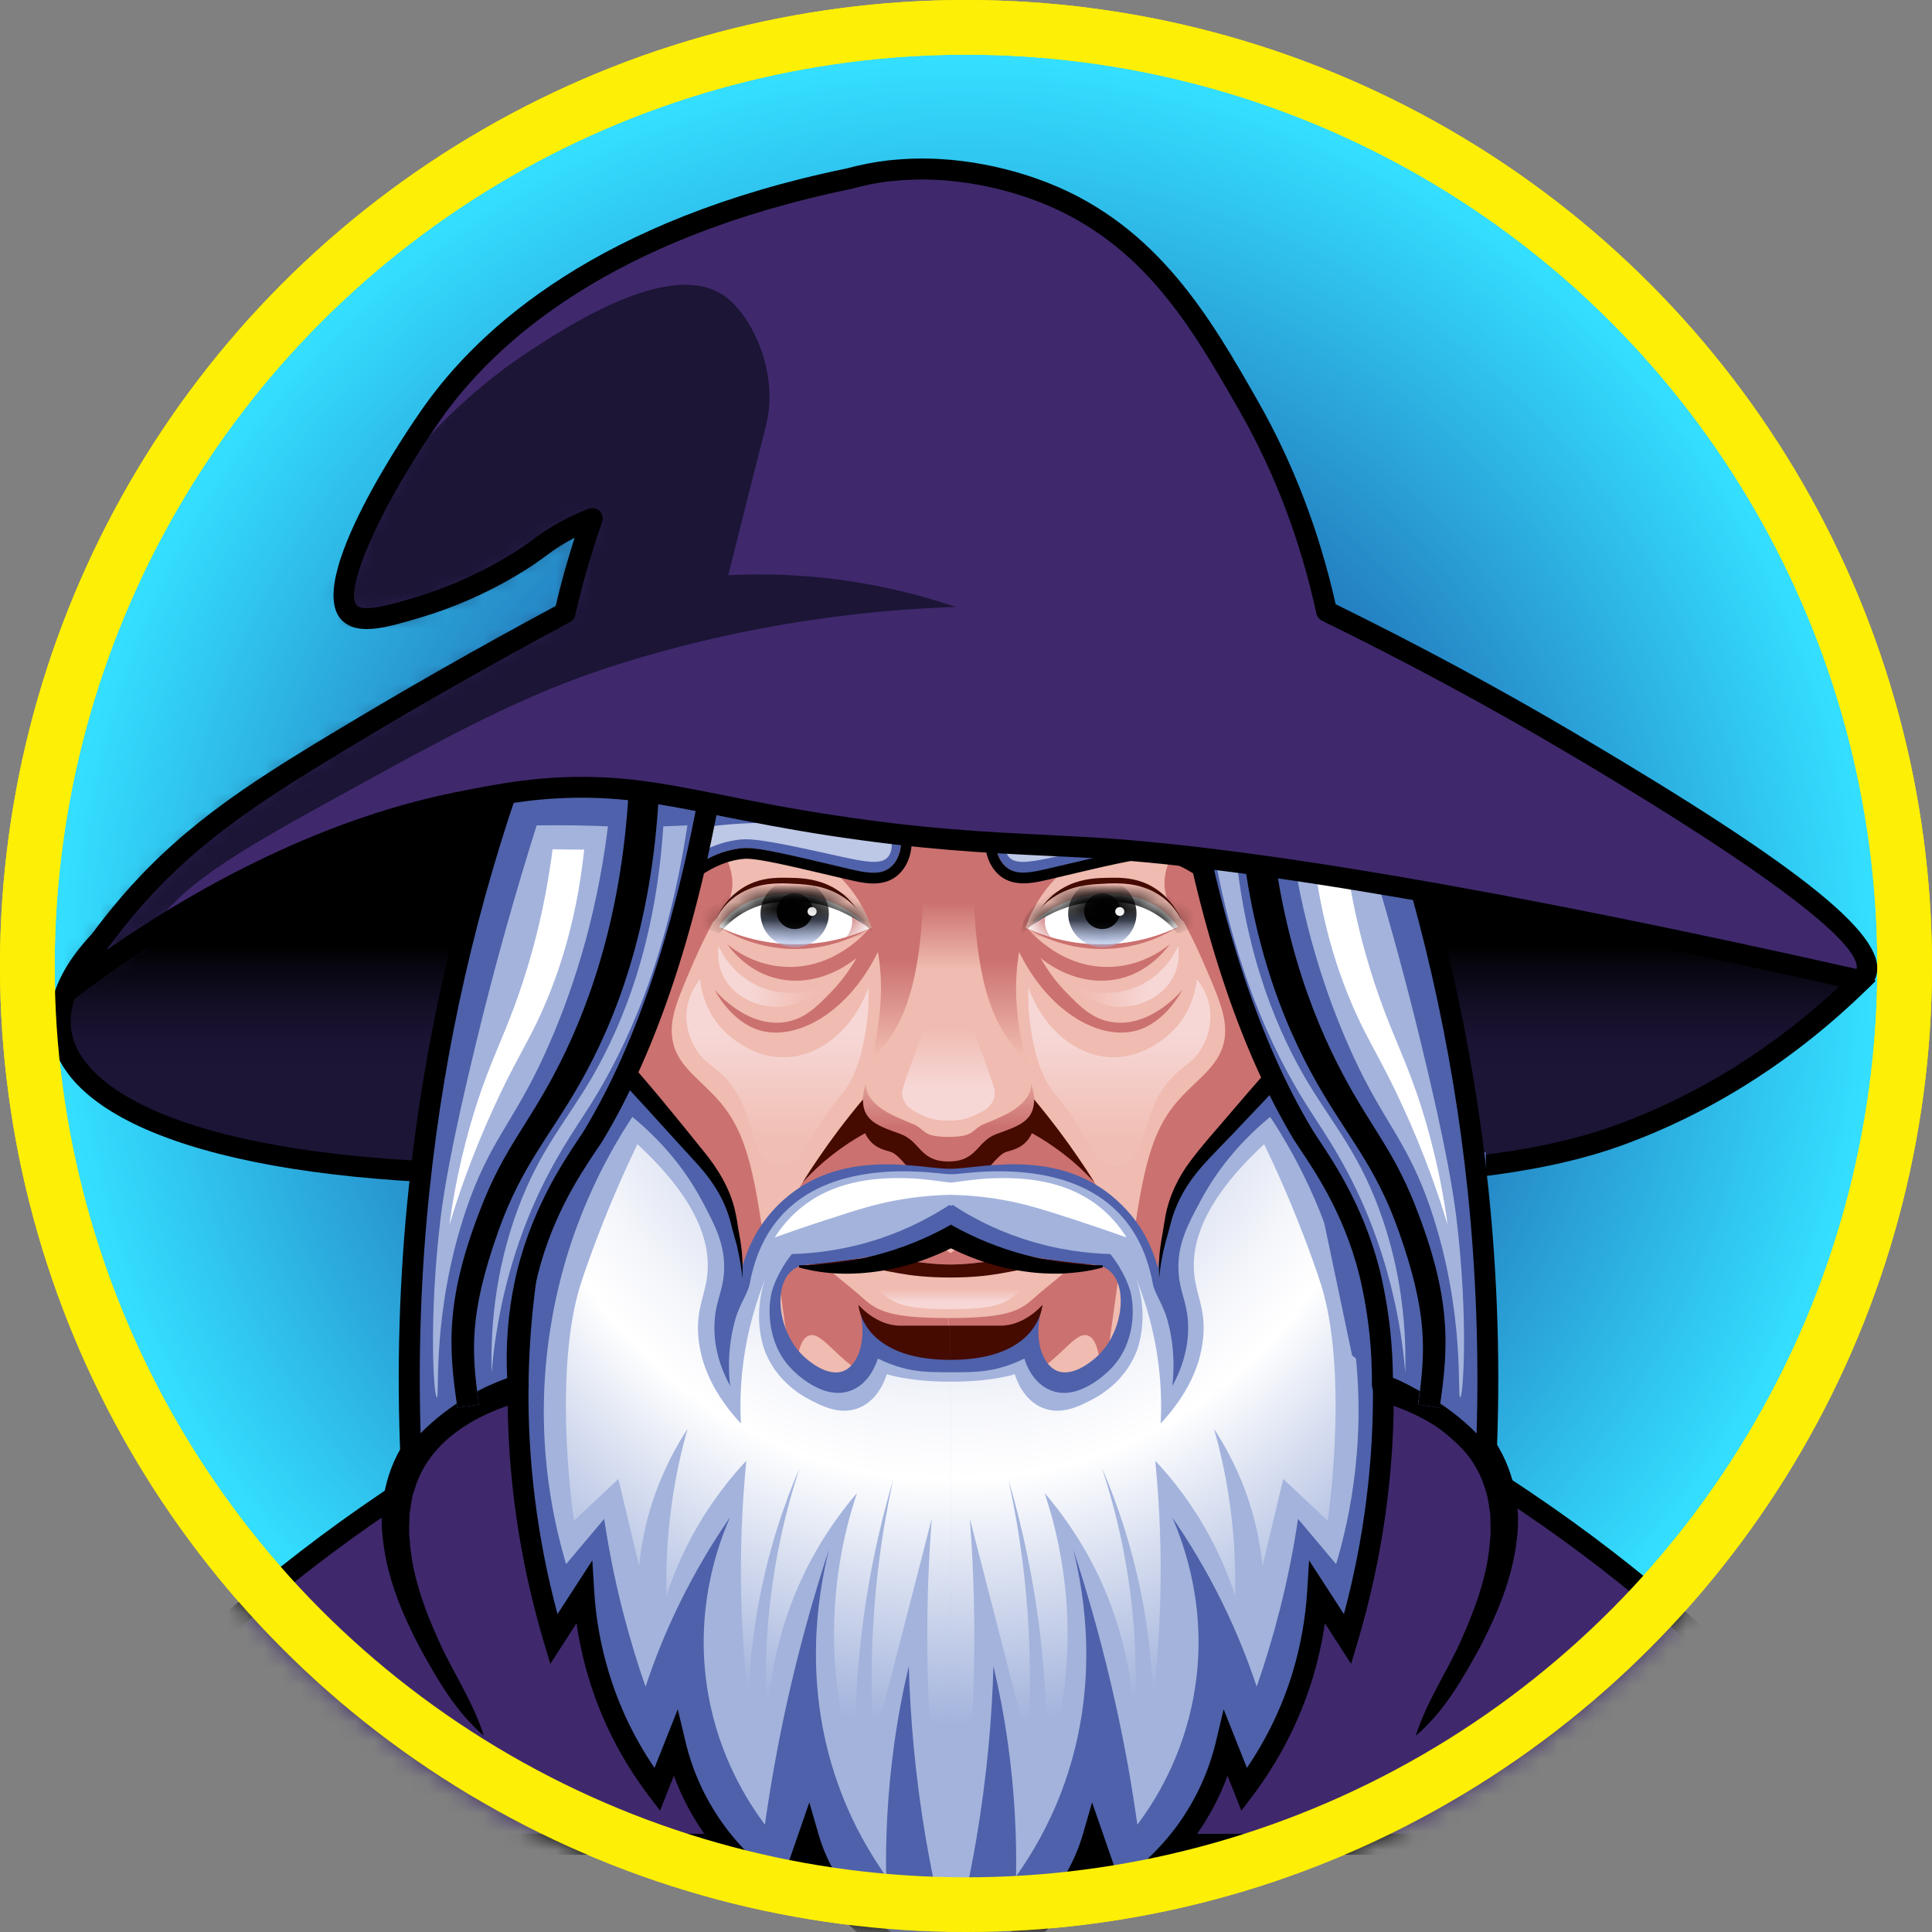
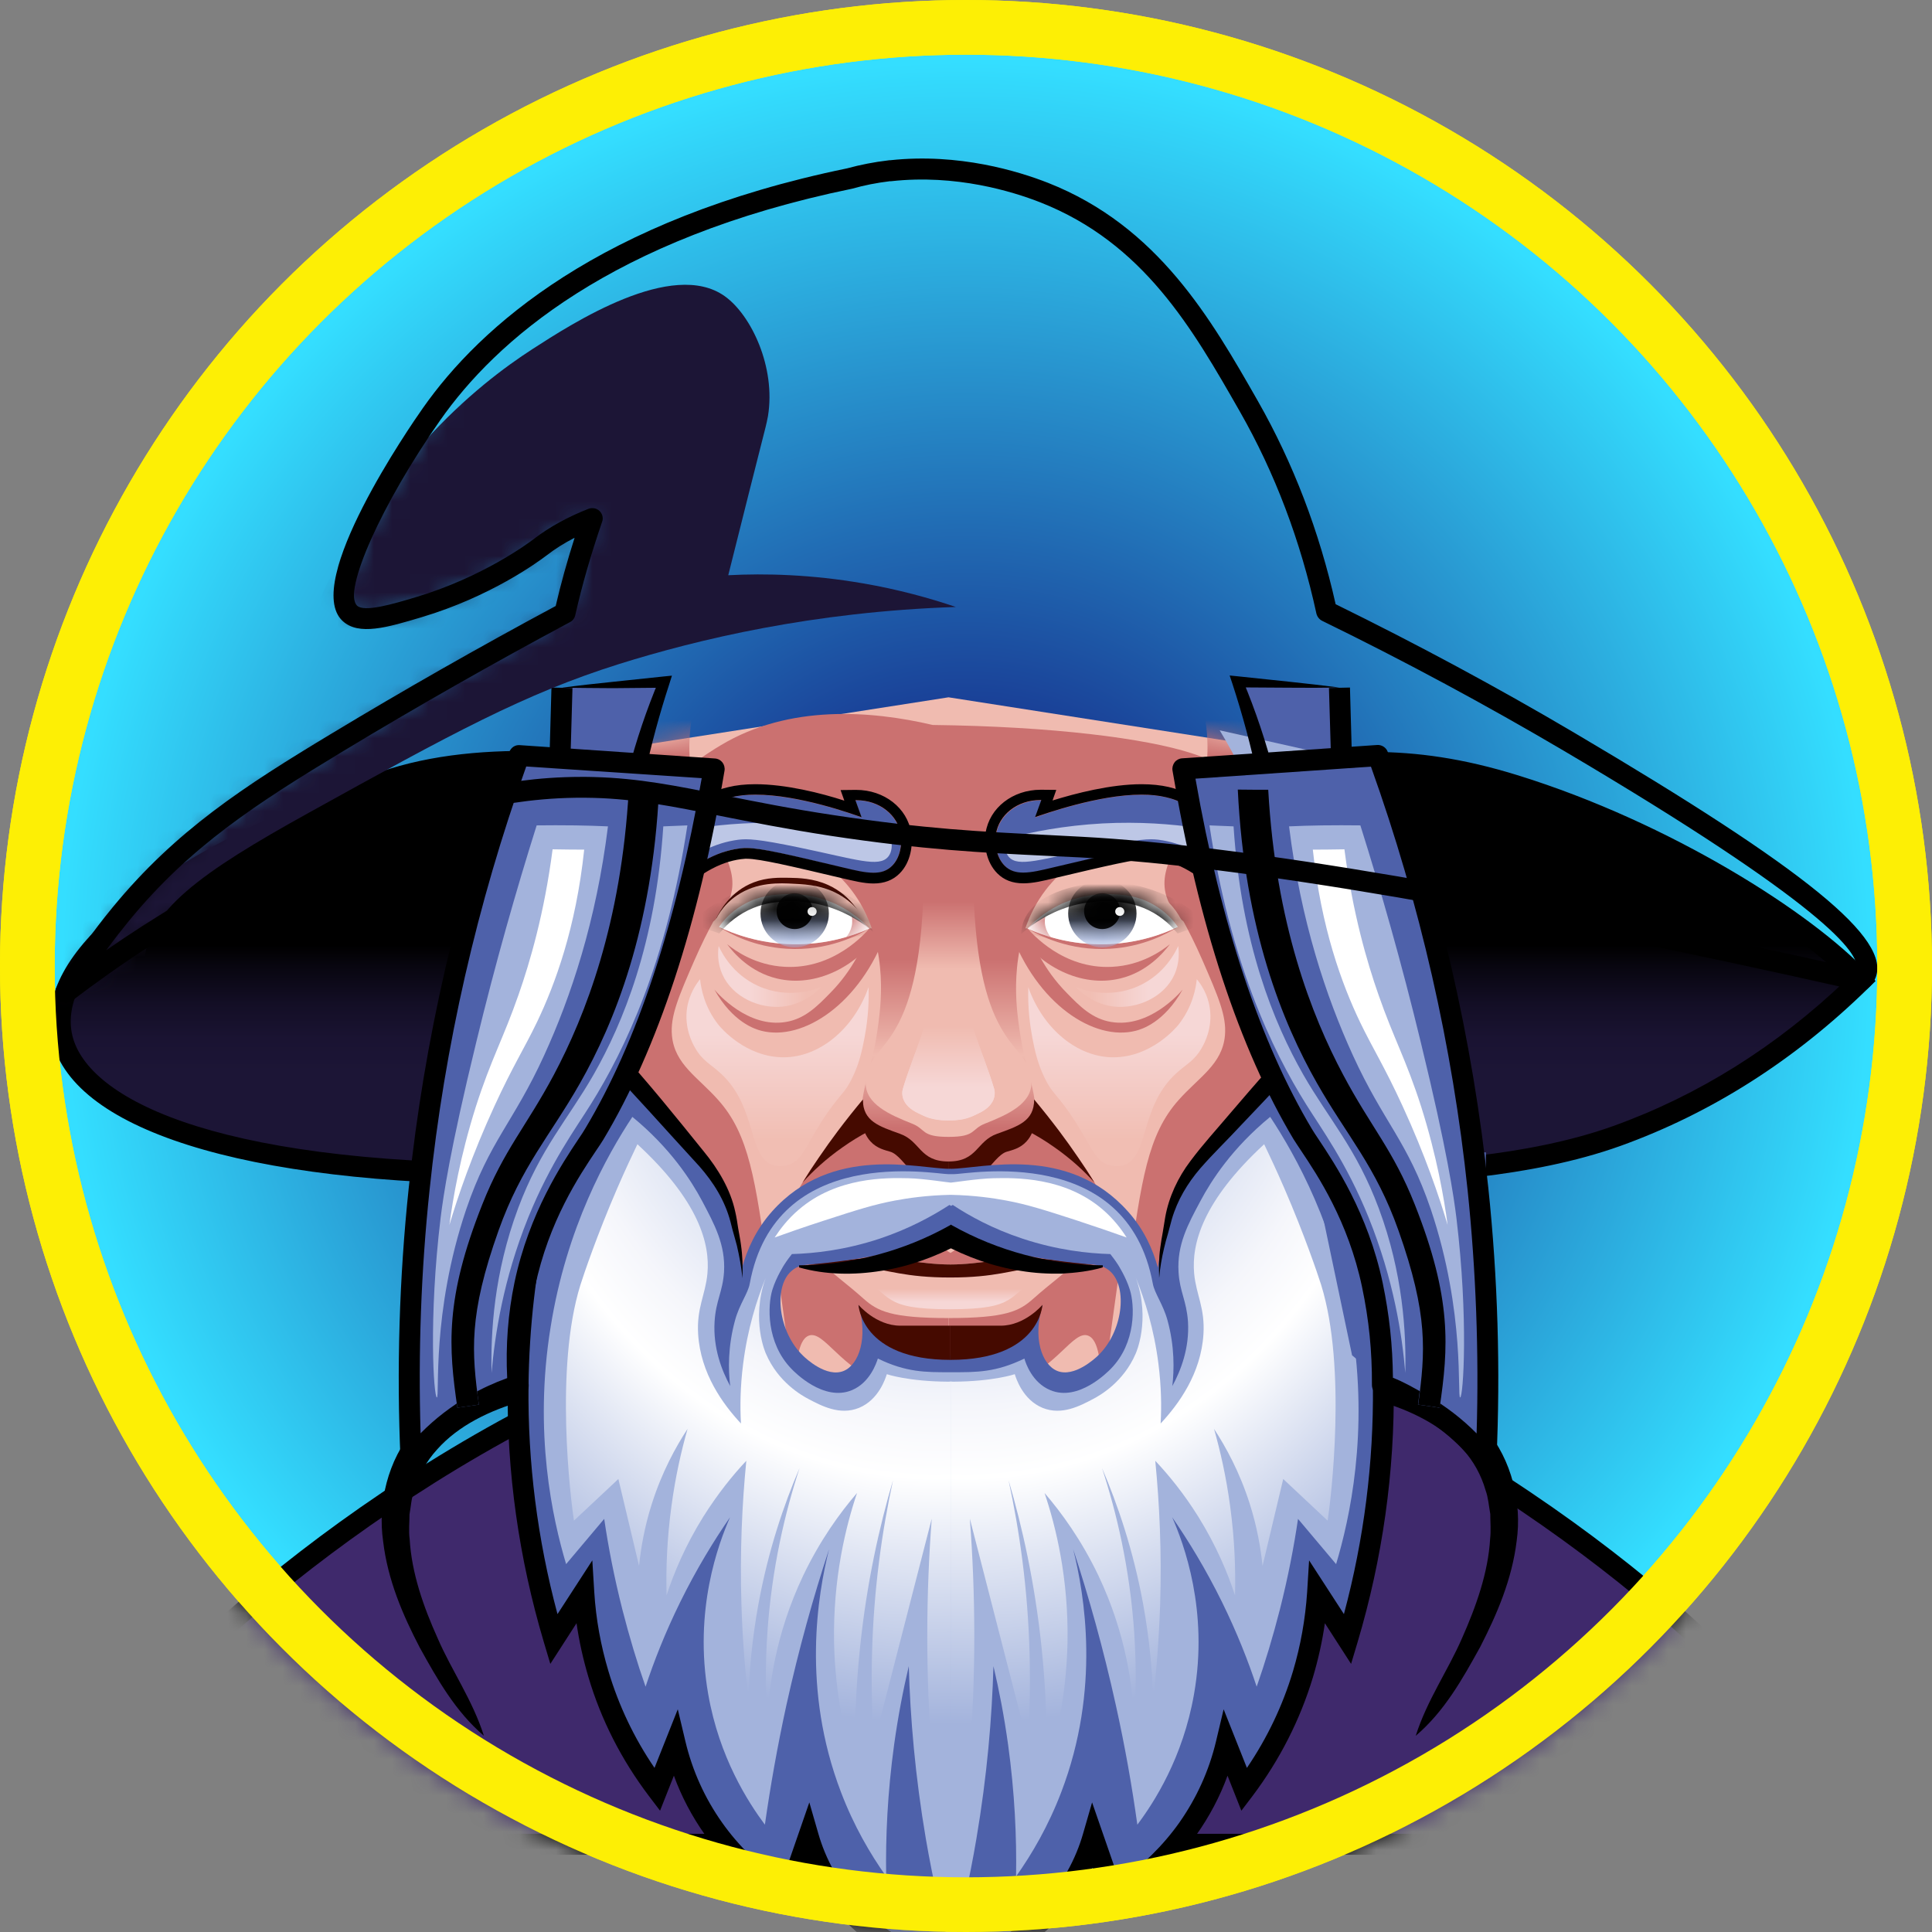
<svg xmlns="http://www.w3.org/2000/svg" width="106" height="106" viewBox="0 0 106 106" fill="none">
  <rect x="0" y="0" width="106" height="106" fill="#808080" stroke="none" />
  <circle cx="53" cy="53" r="51.5" fill="url(#paint0_radial_27_5431)" stroke="#FDEF05" stroke-width="3" />
  <mask id="mask0_27_5431" style="mask-type:alpha" maskUnits="userSpaceOnUse" x="0" y="0" width="106" height="106">
    <circle cx="53" cy="53" r="51.5" fill="url(#paint1_radial_27_5431)" stroke="#FDEF05" stroke-width="3" />
  </mask>
  <g mask="url(#mask0_27_5431)">
    <path d="M5.293 101.184C5.891 98.541 6.891 95.523 8.508 93.308C12.099 88.424 27.943 75.476 43.547 72.342L52.041 82.923L52.478 82.388L52.916 82.923L61.41 72.342C77.013 75.467 92.858 88.424 96.448 93.308C98.065 95.514 99.065 98.532 99.664 101.184H5.293Z" fill="#3F296C" />
    <path d="M100.369 101.764H4.578L4.739 101.059C5.525 97.621 6.632 94.906 8.053 92.978C11.393 88.424 27.345 75.02 43.439 71.788L43.779 71.716L52.041 82.012L52.478 81.476L52.916 82.012L61.178 71.716L61.517 71.788C77.612 75.011 93.554 88.424 96.904 92.978C98.324 94.906 99.44 97.63 100.217 101.059L100.369 101.764ZM6.025 100.612H98.922C98.19 97.666 97.198 95.326 95.966 93.656C92.715 89.236 77.299 76.27 61.624 72.984L52.907 83.852L52.469 83.316L52.032 83.852L43.314 72.984C27.639 76.27 12.215 89.236 8.972 93.656C7.749 95.326 6.757 97.666 6.025 100.612Z" fill="black" />
-     <path d="M27.693 97.541C29.569 97.943 31.462 98.13 33.374 98.193C32.302 96.059 31.284 93.549 30.542 90.629C28.935 84.298 29.337 78.941 29.81 75.806C28.711 75.887 25.844 76.235 23.826 78.45C21.325 81.191 21.771 84.968 22.013 86.968C22.522 91.219 24.933 94.773 27.693 97.541Z" fill="#3F296C" />
    <path d="M26.55 95.237C24.987 93.897 23.995 92.138 23.022 90.379C22.093 88.593 21.271 86.682 21.021 84.566C20.717 82.485 21.271 80.11 22.727 78.414C24.183 76.717 26.201 75.744 28.193 75.199L29.024 74.976L29.488 76.628L28.658 76.869C26.862 77.387 25.156 78.208 23.986 79.521C23.397 80.164 22.968 80.941 22.727 81.78C22.566 82.191 22.548 82.646 22.468 83.084C22.468 83.539 22.414 83.986 22.477 84.45C22.584 86.298 23.227 88.147 24.022 89.906C24.79 91.674 25.924 93.272 26.55 95.237Z" fill="black" />
    <path d="M80.398 78.45C78.38 76.235 75.513 75.887 74.414 75.806C74.888 78.941 75.29 84.29 73.682 90.629C72.914 93.665 71.833 96.273 70.717 98.47C72.119 98.612 73.503 98.862 74.897 99.068C78.299 96.13 81.613 92.04 82.212 86.977C82.453 84.968 82.899 81.191 80.398 78.45Z" fill="#3F296C" />
    <path d="M77.674 95.237C78.299 93.272 79.434 91.674 80.211 89.888C80.997 88.12 81.649 86.272 81.756 84.432C81.809 83.968 81.765 83.521 81.765 83.066C81.684 82.629 81.658 82.173 81.506 81.762C81.265 80.923 80.836 80.146 80.246 79.503C79.076 78.191 77.371 77.36 75.575 76.851L74.745 76.61L75.209 74.958L76.04 75.181C78.04 75.726 80.059 76.699 81.506 78.396C82.953 80.093 83.507 82.468 83.212 84.548C82.953 86.665 82.131 88.567 81.211 90.362C80.229 92.138 79.246 93.898 77.674 95.237Z" fill="black" />
    <path d="M22.549 80.423C24.996 78.405 27.443 76.378 29.89 74.36C30.667 70.645 31.453 66.939 32.23 63.225H22.549V80.423Z" fill="#4E61AA" />
    <path d="M75.057 64.412C77.442 64.323 83.685 64.135 88.722 62.323C95.1 60.028 99.521 56.331 102.102 53.804C99.03 50.5 91.375 45.66 83.131 43.088C72.878 39.901 69.002 43.74 51.817 43.74C40.822 43.74 29.14 39.793 20.503 43.088C-6.032 53.223 -0.7 64.403 28.568 64.403C31.552 64.484 57.489 65.064 75.057 64.412Z" fill="url(#paint2_linear_27_5431)" />
    <path d="M54.747 65.296C42.68 65.296 31.587 65.055 28.55 64.984C13.376 64.984 3.748 61.947 2.81 56.858C1.961 52.268 8.169 47.187 20.298 42.553C25.96 40.392 32.739 41.249 39.92 42.16C43.841 42.66 47.896 43.169 51.817 43.169C58.953 43.169 63.821 42.499 67.742 41.954C73.235 41.195 77.21 40.651 83.301 42.544C91.634 45.133 99.422 50.08 102.522 53.411L102.906 53.822L102.504 54.215C98.485 58.152 93.921 61.063 88.919 62.867C83.926 64.662 77.862 64.885 75.272 64.984L75.084 64.993C68.859 65.216 61.642 65.296 54.747 65.296ZM28.818 42.347C25.907 42.347 23.174 42.678 20.7 43.624C9.482 47.91 3.221 52.777 3.935 56.652C4.578 60.126 11.384 63.832 28.559 63.832C33.338 63.939 57.98 64.466 75.03 63.832L75.218 63.823C77.754 63.724 83.694 63.51 88.517 61.778C93.188 60.099 97.475 57.411 101.271 53.786C98.038 50.571 90.75 46.062 82.935 43.633C77.085 41.811 73.423 42.32 67.876 43.088C63.928 43.633 59.016 44.312 51.799 44.312C47.807 44.312 43.716 43.794 39.76 43.294C35.955 42.82 32.266 42.347 28.818 42.347Z" fill="black" />
    <path d="M52.041 38.258L71.208 41.249C71.208 55.045 70.538 59.974 68.796 64.805C67.064 69.636 66.001 81.852 52.041 81.852C38.081 81.852 37.018 69.636 35.285 64.805C33.552 59.974 32.873 55.045 32.873 41.249L52.041 38.258Z" fill="#F0BBB0" />
    <path d="M42.975 51.786C45.145 51.938 46.833 51.33 47.691 50.946C47.065 51.321 45.413 52.188 43.171 52.054C41.376 51.947 40.072 51.25 39.447 50.857C40.206 51.214 41.421 51.67 42.975 51.786Z" fill="#CB7170" />
    <path d="M61.097 51.786C58.927 51.938 57.239 51.33 56.381 50.946C57.007 51.321 58.659 52.188 60.901 52.054C62.696 51.947 64 51.25 64.625 50.857C63.866 51.214 62.651 51.67 61.097 51.786Z" fill="#CB7170" />
    <mask id="mask1_27_5431" style="mask-type:luminance" maskUnits="userSpaceOnUse" x="32" y="38" width="40" height="44">
      <path d="M52.041 38.258L71.208 41.249C71.208 55.045 70.538 59.974 68.796 64.805C67.064 69.636 66.001 81.852 52.041 81.852C38.081 81.852 37.018 69.636 35.285 64.805C33.552 59.974 32.873 55.045 32.873 41.249L52.041 38.258Z" fill="white" />
    </mask>
    <g mask="url(#mask1_27_5431)">
      <path d="M42.422 80.718C41.073 80.218 39.17 79.334 37.375 77.709C33.758 74.431 32.892 70.315 31.757 64.43C27.863 44.401 28.167 42.321 29.801 40.651C30.757 39.678 32.99 38.008 38.188 38.294C37.607 40.535 37.813 42.205 38.143 43.357C38.867 45.875 40.644 47.357 40.073 49.188C39.867 49.839 39.447 50.295 39.135 50.563C38.867 51.054 38.492 51.786 38.099 52.688C37.241 54.661 36.768 55.742 36.866 56.813C37.009 58.394 38.286 59.09 39.403 60.349C41.1 62.243 41.448 64.734 42.145 69.717C42.52 72.395 42.815 76.164 42.422 80.718Z" fill="#CB7170" />
    </g>
    <mask id="mask2_27_5431" style="mask-type:luminance" maskUnits="userSpaceOnUse" x="32" y="38" width="40" height="44">
      <path d="M52.041 38.258L71.208 41.249C71.208 55.045 70.538 59.974 68.796 64.805C67.064 69.636 66.001 81.852 52.041 81.852C38.081 81.852 37.018 69.636 35.285 64.805C33.552 59.974 32.873 55.045 32.873 41.249L52.041 38.258Z" fill="white" />
    </mask>
    <g mask="url(#mask2_27_5431)">
      <path d="M61.651 80.718C63 80.218 64.902 79.334 66.697 77.709C70.315 74.431 71.181 70.315 72.315 64.43C76.201 44.401 75.906 42.321 74.271 40.651C73.316 39.678 71.083 38.008 65.885 38.294C66.465 40.535 66.26 42.205 65.929 43.357C65.206 45.875 63.428 47.357 64 49.188C64.206 49.839 64.625 50.295 64.938 50.563C65.206 51.054 65.581 51.786 65.974 52.688C66.831 54.661 67.305 55.742 67.207 56.813C67.064 58.394 65.786 59.09 64.67 60.349C62.973 62.243 62.625 64.734 61.928 69.717C61.562 72.395 61.258 76.164 61.651 80.718Z" fill="#CB7170" />
    </g>
    <path d="M48.646 51.089C47.208 55.081 44.056 57.143 41.769 56.554C41.421 56.465 40.206 56.09 39.197 54.295C39.375 54.509 41.037 56.411 43.109 56.072C44.163 55.902 44.85 55.197 45.556 54.474C46.806 53.206 47.405 51.83 47.7 50.946C48.012 50.991 48.325 51.036 48.646 51.089Z" fill="#CB7170" />
    <path d="M47.95 66.903C47.914 66.903 47.887 66.894 47.852 66.894C45.69 66.894 43.922 67.502 42.546 68.493C42.662 68.046 42.778 67.591 42.966 67.118C44.368 63.367 46.967 61.206 48.173 60.313C48.173 60.697 48.271 60.983 48.361 61.171C48.959 62.465 51.933 62.573 52.04 62.582V66.412C51.612 66.43 51.183 66.439 50.754 66.484C49.727 66.6 48.825 66.716 47.95 66.903Z" fill="#CB7170" />
    <path d="M59.007 67.528C57.194 66.466 55.309 66.225 53.353 66.394L54.193 66.278C53.478 66.376 52.755 66.394 52.041 66.412C52.041 65.135 52.041 63.858 52.041 62.581C52.148 62.572 55.122 62.465 55.72 61.171C55.81 60.974 55.899 60.697 55.908 60.313C57.123 61.197 59.713 63.367 61.115 67.118C61.526 68.216 61.758 69.252 61.883 70.18C61.088 69.1 60.061 68.153 59.007 67.528Z" fill="#CB7170" />
    <path d="M39.894 51.804C40.322 52.152 41.448 52.965 43.064 53.045C45.753 53.188 47.477 51.197 47.691 50.946C47.959 50.92 48.227 50.902 48.495 50.875C47.092 53.081 44.725 54.188 42.636 53.688C41.153 53.34 40.242 52.277 39.894 51.804Z" fill="#CB7170" />
    <path d="M55.435 51.089C56.873 55.081 60.025 57.143 62.312 56.554C62.66 56.465 63.875 56.09 64.884 54.295C64.706 54.509 63.044 56.411 60.972 56.072C59.918 55.902 59.23 55.197 58.525 54.474C57.275 53.206 56.676 51.83 56.381 50.946C56.069 50.991 55.747 51.036 55.435 51.089Z" fill="#CB7170" />
    <path d="M64.188 51.804C63.759 52.152 62.633 52.965 61.017 53.045C58.328 53.188 56.605 51.197 56.39 50.946C56.122 50.92 55.854 50.902 55.586 50.875C56.989 53.081 59.355 54.188 61.446 53.688C62.928 53.34 63.83 52.277 64.188 51.804Z" fill="#CB7170" />
    <path d="M39.429 51.902C39.572 52.215 40.161 53.447 41.608 54.099C43.27 54.849 44.788 54.259 45.056 54.152C44.788 54.429 44.065 55.099 42.966 55.224C41.671 55.367 40.188 54.706 39.635 53.465C39.349 52.831 39.385 52.223 39.429 51.902Z" fill="url(#paint3_linear_27_5431)" />
    <path d="M38.411 53.724C38.456 54.188 38.634 55.251 39.438 56.251C39.527 56.358 40.894 58.01 42.993 58.01C44.949 58.01 46.842 56.465 47.655 54.161C47.691 55.322 47.557 56.268 47.432 56.938C47.298 57.635 47.146 58.367 46.726 59.206C46.342 59.965 46.181 59.947 45.422 61.019C44.216 62.742 44.073 63.733 43.154 63.939C43.046 63.966 42.796 64.019 42.502 63.948C40.992 63.582 41.599 60.787 39.545 58.894C38.991 58.385 38.536 58.206 38.125 57.474C37.982 57.224 37.535 56.393 37.696 55.304C37.821 54.518 38.214 53.965 38.411 53.724Z" fill="url(#paint4_linear_27_5431)" />
    <path d="M65.661 53.724C65.617 54.188 65.438 55.251 64.634 56.251C64.545 56.358 63.178 58.01 61.079 58.01C59.123 58.01 57.23 56.465 56.417 54.161C56.381 55.322 56.515 56.268 56.64 56.938C56.774 57.635 56.926 58.367 57.346 59.206C57.73 59.965 57.891 59.947 58.65 61.019C59.856 62.742 59.999 63.733 60.919 63.939C61.026 63.966 61.276 64.019 61.571 63.948C63.08 63.582 62.473 60.787 64.527 58.894C65.081 58.385 65.536 58.206 65.947 57.474C66.09 57.224 66.537 56.393 66.376 55.304C66.26 54.518 65.867 53.965 65.661 53.724Z" fill="url(#paint5_linear_27_5431)" />
    <path d="M64.643 51.902C64.5 52.215 63.911 53.447 62.464 54.099C60.802 54.849 59.284 54.259 59.016 54.152C59.284 54.429 60.008 55.099 61.106 55.224C62.401 55.367 63.884 54.706 64.438 53.465C64.723 52.831 64.688 52.223 64.643 51.902Z" fill="url(#paint6_linear_27_5431)" />
    <path d="M42.609 69.359C43.449 69.332 44.288 69.306 45.119 69.279C45.556 69.806 46.432 70.404 47.378 71.252C48.155 71.949 48.915 72.315 52.032 72.315V75.485H51.496C51.433 75.797 51.398 76.065 51.407 76.244C50.719 76.324 49.683 76.36 48.539 75.949C46.119 75.092 45.199 72.976 44.377 73.279C43.958 73.431 43.547 74.217 43.69 77.19C43.341 74.583 42.975 71.967 42.609 69.359Z" fill="#CB7170" />
    <path d="M61.463 69.359C60.624 69.332 59.784 69.306 58.954 69.279C58.516 69.806 57.641 70.404 56.694 71.252C55.917 71.949 55.158 72.315 52.041 72.315V75.485H52.576C52.639 75.797 52.675 76.065 52.666 76.244C53.353 76.324 54.389 76.36 55.533 75.949C57.953 75.092 58.873 72.976 59.695 73.279C60.115 73.431 60.526 74.217 60.383 77.19C60.74 74.583 61.097 71.967 61.463 69.359Z" fill="#CB7170" />
    <path d="M52.148 69.377C50.54 69.377 48.941 68.957 47.825 69.011C46.708 69.064 44.306 69.377 44.306 69.386C49.468 67.261 51.138 66.975 51.299 67.412C51.335 67.52 51.344 67.814 51.531 68.145C51.71 68.457 51.951 68.636 52.148 68.743C52.344 68.636 52.585 68.457 52.764 68.145C52.951 67.814 52.96 67.52 52.996 67.412C53.157 66.975 54.827 67.261 59.989 69.386C59.989 69.386 57.587 69.073 56.471 69.011C55.363 68.957 53.755 69.377 52.148 69.377Z" fill="#CB7170" />
    <path d="M47.825 69.011C48.941 68.957 50.549 69.377 52.148 69.377C53.755 69.377 55.354 68.957 56.471 69.011C57.587 69.064 59.989 69.377 59.989 69.386C58.668 69.422 58.266 69.413 56.819 69.547C55.542 69.663 54.631 70.091 52.139 70.091C49.647 70.091 48.745 69.672 47.459 69.547C46.012 69.413 45.619 69.413 44.288 69.386C44.306 69.377 46.708 69.064 47.825 69.011Z" fill="#450A00" />
    <path d="M47.495 50.786C47.343 50.384 46.798 49.169 45.431 48.553C44.619 48.187 43.815 48.169 43.297 48.16C42.761 48.152 42.082 48.134 41.359 48.41C40.063 48.902 39.483 50.009 39.295 50.393C42.029 50.527 44.761 50.661 47.495 50.786Z" fill="#450A00" />
    <path d="M47.691 50.946C47.539 50.571 47.173 49.857 46.36 49.285C45.36 48.58 44.288 48.526 43.582 48.491C42.77 48.446 41.537 48.384 40.438 49.125C39.626 49.669 39.277 50.393 39.135 50.759C41.984 50.821 44.842 50.884 47.691 50.946Z" fill="#F0BBB0" />
    <path d="M39.447 50.857C39.67 50.536 40.072 50.053 40.724 49.669C41.635 49.125 42.484 49.089 43.073 49.062C44.583 49 45.699 49.518 45.994 49.669C46.816 50.08 47.378 50.598 47.7 50.947C46.905 51.295 45.422 51.839 43.484 51.804C41.635 51.768 40.224 51.223 39.447 50.857Z" fill="white" />
    <mask id="mask3_27_5431" style="mask-type:luminance" maskUnits="userSpaceOnUse" x="39" y="49" width="9" height="3">
-       <path d="M39.447 50.857C39.67 50.536 40.072 50.053 40.724 49.669C41.635 49.125 42.484 49.089 43.073 49.062C44.583 49 45.699 49.518 45.994 49.669C46.816 50.08 47.378 50.598 47.7 50.947C46.905 51.295 45.422 51.839 43.484 51.804C41.635 51.768 40.224 51.223 39.447 50.857Z" fill="white" />
+       <path d="M39.447 50.857C41.635 49.125 42.484 49.089 43.073 49.062C44.583 49 45.699 49.518 45.994 49.669C46.816 50.08 47.378 50.598 47.7 50.947C46.905 51.295 45.422 51.839 43.484 51.804C41.635 51.768 40.224 51.223 39.447 50.857Z" fill="white" />
    </mask>
    <g mask="url(#mask3_27_5431)">
      <path d="M41.725 50.116C41.725 49.089 42.564 48.259 43.6 48.259C44.636 48.259 45.476 49.089 45.476 50.116C45.476 51.143 44.636 51.974 43.6 51.974C42.564 51.974 41.725 51.143 41.725 50.116Z" fill="url(#paint7_linear_27_5431)" />
    </g>
    <mask id="mask4_27_5431" style="mask-type:luminance" maskUnits="userSpaceOnUse" x="39" y="49" width="9" height="3">
      <path d="M39.447 50.857C39.67 50.536 40.072 50.053 40.724 49.669C41.635 49.125 42.484 49.089 43.073 49.062C44.583 49 45.699 49.518 45.994 49.669C46.816 50.08 47.378 50.598 47.7 50.947C46.905 51.295 45.422 51.839 43.484 51.804C41.635 51.768 40.224 51.223 39.447 50.857Z" fill="white" />
    </mask>
    <g mask="url(#mask4_27_5431)">
      <path d="M42.609 49.991C42.609 49.446 43.056 49.009 43.6 49.009C44.145 49.009 44.592 49.446 44.592 49.991C44.592 50.536 44.145 50.973 43.6 50.973C43.056 50.973 42.609 50.536 42.609 49.991Z" fill="black" />
    </g>
    <mask id="mask5_27_5431" style="mask-type:luminance" maskUnits="userSpaceOnUse" x="39" y="49" width="9" height="3">
      <path d="M39.447 50.857C39.67 50.536 40.072 50.053 40.724 49.669C41.635 49.125 42.484 49.089 43.073 49.062C44.583 49 45.699 49.518 45.994 49.669C46.816 50.08 47.378 50.598 47.7 50.947C46.905 51.295 45.422 51.839 43.484 51.804C41.635 51.768 40.224 51.223 39.447 50.857Z" fill="white" />
    </mask>
    <g mask="url(#mask5_27_5431)">
      <path d="M46.726 50.277C46.753 50.402 46.78 50.598 46.726 50.822C46.637 51.215 46.396 51.465 46.298 51.545C46.941 51.393 47.575 51.241 48.218 51.098C47.718 50.822 47.218 50.554 46.726 50.277Z" fill="#CB7170" />
    </g>
    <mask id="mask6_27_5431" style="mask-type:luminance" maskUnits="userSpaceOnUse" x="39" y="49" width="9" height="3">
      <path d="M39.447 50.857C39.67 50.536 40.072 50.053 40.724 49.669C41.635 49.125 42.484 49.089 43.073 49.062C44.583 49 45.699 49.518 45.994 49.669C46.816 50.08 47.378 50.598 47.7 50.947C46.905 51.295 45.422 51.839 43.484 51.804C41.635 51.768 40.224 51.223 39.447 50.857Z" fill="white" />
    </mask>
    <g mask="url(#mask6_27_5431)">
      <path d="M44.306 50.009C44.306 49.875 44.413 49.768 44.556 49.768C44.699 49.768 44.806 49.875 44.806 50.009C44.806 50.143 44.699 50.25 44.556 50.25C44.413 50.25 44.306 50.143 44.306 50.009Z" fill="white" />
    </g>
    <mask id="mask7_27_5431" style="mask-type:luminance" maskUnits="userSpaceOnUse" x="39" y="49" width="9" height="3">
      <path d="M39.447 50.857C39.67 50.536 40.072 50.053 40.724 49.669C41.635 49.125 42.484 49.089 43.073 49.062C44.583 49 45.699 49.518 45.994 49.669C46.816 50.08 47.378 50.598 47.7 50.947C46.905 51.295 45.422 51.839 43.484 51.804C41.635 51.768 40.224 51.223 39.447 50.857Z" fill="white" />
    </mask>
    <g mask="url(#mask7_27_5431)">
      <path d="M47.691 50.947C47.111 50.491 46.191 49.911 44.967 49.625C43.904 49.384 43.056 49.456 42.823 49.473C42.395 49.518 41.769 49.589 41.055 49.938C40.251 50.331 39.742 50.875 39.465 51.215C38.938 51.027 38.402 50.849 37.875 50.661C38.313 50.215 39.099 49.536 40.287 49.045C40.823 48.822 42.207 48.259 44.011 48.455C44.458 48.5 47.128 48.795 47.861 50.429C48.004 50.741 48.039 51.036 48.048 51.241C47.932 51.143 47.807 51.045 47.691 50.947Z" fill="black" />
    </g>
    <path d="M39.554 40.883C43.297 38.642 47.78 38.981 51.174 39.776C57.757 39.856 62.857 40.508 65.384 41.329C66.027 41.535 67.456 42.062 68.671 43.321C69.144 43.812 69.85 44.571 69.939 45.705C69.993 46.41 69.796 46.982 69.636 47.321C67.349 46.821 65.063 46.312 62.767 45.812C61.642 45.999 59.061 46.616 57.364 48.839C55.309 51.536 55.747 55.045 55.872 56.036C56.212 58.76 56.801 59.501 56.801 61.037C56.801 63.269 54.166 63.975 52.041 63.975C49.906 63.975 47.28 63.269 47.28 61.037C47.28 59.501 47.869 58.76 48.209 56.036C48.334 55.045 48.78 51.527 46.717 48.839C45.02 46.616 42.439 46.008 41.314 45.812C38.75 45.857 36.848 45.169 36.616 44.16C36.312 42.829 38.911 41.267 39.554 40.883Z" fill="url(#paint8_linear_27_5431)" />
-     <path d="M56.587 50.786C56.739 50.384 57.283 49.169 58.65 48.553C59.463 48.187 60.267 48.169 60.785 48.16C61.32 48.152 61.999 48.134 62.723 48.41C64.018 48.902 64.598 50.009 64.786 50.393C62.044 50.527 59.311 50.661 56.587 50.786Z" fill="#450A00" />
    <path d="M56.381 50.946C56.533 50.571 56.899 49.857 57.712 49.285C58.712 48.58 59.784 48.526 60.49 48.491C61.302 48.446 62.535 48.384 63.633 49.125C64.446 49.669 64.795 50.393 64.938 50.759C62.088 50.821 59.239 50.884 56.381 50.946Z" fill="#F0BBB0" />
    <path d="M64.625 50.857C64.402 50.536 64 50.053 63.348 49.669C62.437 49.125 61.588 49.089 60.999 49.062C59.489 49 58.373 49.518 58.078 49.669C57.257 50.08 56.694 50.598 56.372 50.947C57.176 51.304 58.712 51.866 60.704 51.804C62.49 51.75 63.857 51.223 64.625 50.857Z" fill="white" />
    <mask id="mask8_27_5431" style="mask-type:luminance" maskUnits="userSpaceOnUse" x="56" y="49" width="9" height="3">
      <path d="M64.625 50.857C64.402 50.536 64 50.053 63.348 49.669C62.437 49.125 61.588 49.089 60.999 49.062C59.489 49 58.373 49.518 58.078 49.669C57.257 50.08 56.694 50.598 56.372 50.947C57.176 51.304 58.712 51.866 60.704 51.804C62.49 51.75 63.857 51.223 64.625 50.857Z" fill="white" />
    </mask>
    <g mask="url(#mask8_27_5431)">
      <path d="M62.356 50.116C62.356 49.089 61.517 48.259 60.481 48.259C59.444 48.259 58.605 49.089 58.605 50.116C58.605 51.143 59.444 51.974 60.481 51.974C61.517 51.974 62.356 51.143 62.356 50.116Z" fill="url(#paint9_linear_27_5431)" />
    </g>
    <mask id="mask9_27_5431" style="mask-type:luminance" maskUnits="userSpaceOnUse" x="56" y="49" width="9" height="3">
      <path d="M64.625 50.857C64.402 50.536 64 50.053 63.348 49.669C62.437 49.125 61.588 49.089 60.999 49.062C59.489 49 58.373 49.518 58.078 49.669C57.257 50.08 56.694 50.598 56.372 50.947C57.176 51.304 58.712 51.866 60.704 51.804C62.49 51.75 63.857 51.223 64.625 50.857Z" fill="white" />
    </mask>
    <g mask="url(#mask9_27_5431)">
      <path d="M59.48 49.991C59.48 49.446 59.927 49.009 60.472 49.009C61.017 49.009 61.463 49.446 61.463 49.991C61.463 50.536 61.017 50.973 60.472 50.973C59.927 50.973 59.48 50.536 59.48 49.991Z" fill="black" />
    </g>
    <mask id="mask10_27_5431" style="mask-type:luminance" maskUnits="userSpaceOnUse" x="56" y="49" width="9" height="3">
      <path d="M64.625 50.857C64.402 50.536 64 50.053 63.348 49.669C62.437 49.125 61.588 49.089 60.999 49.062C59.489 49 58.373 49.518 58.078 49.669C57.257 50.08 56.694 50.598 56.372 50.947C57.176 51.304 58.712 51.866 60.704 51.804C62.49 51.75 63.857 51.223 64.625 50.857Z" fill="white" />
    </mask>
    <g mask="url(#mask10_27_5431)">
      <path d="M57.355 50.277C57.328 50.402 57.301 50.598 57.355 50.822C57.444 51.215 57.685 51.465 57.784 51.545C57.141 51.393 56.506 51.241 55.863 51.098C56.363 50.822 56.855 50.554 57.355 50.277Z" fill="#CB7170" />
    </g>
    <mask id="mask11_27_5431" style="mask-type:luminance" maskUnits="userSpaceOnUse" x="56" y="49" width="9" height="3">
      <path d="M64.625 50.857C64.402 50.536 64 50.053 63.348 49.669C62.437 49.125 61.588 49.089 60.999 49.062C59.489 49 58.373 49.518 58.078 49.669C57.257 50.08 56.694 50.598 56.372 50.947C57.176 51.304 58.712 51.866 60.704 51.804C62.49 51.75 63.857 51.223 64.625 50.857Z" fill="white" />
    </mask>
    <g mask="url(#mask11_27_5431)">
      <path d="M61.187 50.009C61.187 49.875 61.294 49.768 61.437 49.768C61.571 49.768 61.687 49.875 61.687 50.009C61.687 50.143 61.58 50.25 61.437 50.25C61.294 50.25 61.187 50.143 61.187 50.009Z" fill="white" />
    </g>
    <mask id="mask12_27_5431" style="mask-type:luminance" maskUnits="userSpaceOnUse" x="56" y="49" width="9" height="3">
      <path d="M64.625 50.857C64.402 50.536 64 50.053 63.348 49.669C62.437 49.125 61.588 49.089 60.999 49.062C59.489 49 58.373 49.518 58.078 49.669C57.257 50.08 56.694 50.598 56.372 50.947C57.176 51.304 58.712 51.866 60.704 51.804C62.49 51.75 63.857 51.223 64.625 50.857Z" fill="white" />
    </mask>
    <g mask="url(#mask12_27_5431)">
      <path d="M56.381 50.947C56.962 50.491 57.882 49.911 59.105 49.625C60.168 49.384 61.017 49.456 61.249 49.473C61.678 49.518 62.303 49.589 63.017 49.938C63.821 50.331 64.33 50.875 64.607 51.215C65.134 51.027 65.67 50.849 66.197 50.661C65.759 50.215 64.973 49.536 63.785 49.045C63.25 48.822 61.865 48.259 60.061 48.455C59.614 48.5 56.944 48.795 56.212 50.429C56.069 50.741 56.033 51.036 56.024 51.241C56.149 51.143 56.265 51.045 56.381 50.947Z" fill="black" />
    </g>
    <path d="M36.812 48.616C36.883 47.803 37.062 47.169 37.214 46.74C37.473 46.008 37.839 44.99 38.795 44.312C39.322 43.937 39.831 43.812 40.09 43.749C42.537 43.142 46.69 44.642 47.262 44.847C47.146 44.535 47.039 44.222 46.923 43.91C48.236 43.892 49.254 44.731 49.414 45.785C49.495 46.312 49.388 47.071 48.932 47.517C48.334 48.116 47.432 47.892 46.253 47.607C43.127 46.865 41.546 46.49 40.831 46.535C39.911 46.589 38.518 46.973 36.812 48.616Z" fill="#4E61AA" />
    <path d="M41.439 43.597C43.832 43.597 46.789 44.669 47.271 44.839C47.155 44.526 47.048 44.214 46.932 43.901C46.95 43.901 46.958 43.901 46.976 43.901C48.271 43.901 49.263 44.731 49.423 45.776C49.504 46.303 49.397 47.062 48.941 47.508C48.664 47.785 48.325 47.883 47.923 47.883C47.459 47.883 46.905 47.75 46.271 47.598C43.314 46.892 41.742 46.526 40.974 46.526C40.93 46.526 40.885 46.526 40.84 46.526C39.903 46.589 38.509 46.973 36.812 48.616C36.884 47.803 37.062 47.169 37.214 46.741C37.473 46.008 37.839 44.99 38.795 44.312C39.322 43.937 39.831 43.812 40.09 43.749C40.51 43.642 40.965 43.597 41.439 43.597ZM41.439 43.026C40.885 43.026 40.385 43.08 39.956 43.187C39.67 43.258 39.081 43.401 38.465 43.847C37.366 44.633 36.946 45.785 36.678 46.553C36.446 47.196 36.303 47.875 36.24 48.58L36.115 50.107L37.214 49.044C38.456 47.848 39.688 47.196 40.885 47.116C40.912 47.116 40.947 47.116 40.974 47.116C41.689 47.116 43.457 47.535 46.137 48.169L46.181 48.178C46.833 48.33 47.396 48.473 47.923 48.473C48.513 48.473 48.986 48.294 49.352 47.928C49.986 47.303 50.093 46.33 49.995 45.696C49.781 44.33 48.513 43.338 46.976 43.338H46.923L46.119 43.347L46.324 43.928C45.056 43.517 43.127 43.026 41.439 43.026Z" fill="black" />
    <path d="M52.04 63.725C50.442 63.725 50.513 62.608 49.379 62.207C48.244 61.796 47.342 61.528 47.342 60.331C47.226 61.046 47.191 62.01 47.762 62.626C48.11 63.01 48.548 63.1 48.843 63.189C49.647 63.421 50.442 65.493 52.049 65.493V63.725H52.04Z" fill="#450A00" />
    <path d="M52.041 63.725C53.639 63.725 53.568 62.608 54.702 62.207C55.837 61.796 56.739 61.528 56.739 60.331C56.855 61.046 56.891 62.01 56.319 62.626C55.971 63.01 55.533 63.1 55.238 63.189C54.434 63.421 53.639 65.493 52.032 65.493V63.725H52.041Z" fill="#450A00" />
    <path d="M37.437 47.401C37.598 47.017 37.777 46.625 37.964 46.223C38.098 45.946 38.232 45.678 38.366 45.419C39.786 45.214 41.555 45.071 43.582 45.178C45.681 45.294 47.476 45.642 48.897 46.017C48.986 46.562 48.861 46.848 48.727 47.009C48.218 47.607 46.976 47.151 43.886 46.508C41.537 46.017 41.01 46.017 40.519 46.071C39.179 46.241 38.134 46.875 37.437 47.401Z" fill="#BDC7E6" />
    <path d="M67.26 48.616C67.189 47.803 67.01 47.169 66.858 46.74C66.599 46.008 66.233 44.99 65.277 44.312C64.75 43.937 64.241 43.812 63.982 43.749C61.535 43.142 57.382 44.642 56.81 44.847C56.926 44.535 57.033 44.222 57.149 43.91C55.837 43.892 54.818 44.731 54.657 45.785C54.577 46.312 54.684 47.071 55.14 47.517C55.738 48.116 56.64 47.892 57.819 47.607C60.945 46.865 62.526 46.49 63.241 46.535C64.17 46.589 65.563 46.973 67.26 48.616Z" fill="#4E61AA" />
    <path d="M62.633 43.597C63.116 43.597 63.571 43.642 63.973 43.74C64.232 43.803 64.741 43.928 65.268 44.303C66.224 44.981 66.59 45.999 66.849 46.732C67.001 47.16 67.189 47.803 67.251 48.607C65.554 46.964 64.161 46.58 63.223 46.517C63.178 46.517 63.142 46.517 63.089 46.517C62.321 46.517 60.749 46.892 57.792 47.589C57.158 47.741 56.605 47.875 56.14 47.875C55.738 47.875 55.399 47.776 55.122 47.5C54.666 47.044 54.559 46.294 54.64 45.767C54.8 44.722 55.792 43.892 57.087 43.892C57.105 43.892 57.114 43.892 57.132 43.892C57.015 44.205 56.908 44.517 56.792 44.83C57.283 44.669 60.249 43.597 62.633 43.597ZM62.633 43.026C60.945 43.026 59.016 43.526 57.748 43.919L57.953 43.338L57.149 43.33H57.096C55.56 43.33 54.291 44.321 54.077 45.687C53.979 46.321 54.086 47.285 54.72 47.919C55.086 48.285 55.551 48.464 56.149 48.464C56.676 48.464 57.239 48.33 57.891 48.169L57.935 48.16C60.615 47.526 62.383 47.107 63.098 47.107C63.133 47.107 63.16 47.107 63.187 47.107C64.375 47.187 65.608 47.83 66.858 49.035L67.957 50.098L67.832 48.571C67.769 47.875 67.626 47.196 67.394 46.544C67.117 45.776 66.706 44.624 65.608 43.839C64.991 43.401 64.402 43.249 64.116 43.178C63.687 43.08 63.187 43.026 62.633 43.026Z" fill="black" />
    <path d="M28.702 81.682C29.087 84.566 29.738 87.093 30.453 89.227C30.98 88.611 31.507 88.004 32.025 87.388C32.114 88.781 32.382 90.701 33.159 92.862C33.945 95.058 34.981 96.728 35.812 97.871C36.303 97.13 36.794 96.389 37.286 95.648C37.464 96.683 37.902 98.478 39.143 100.345C40.546 102.434 42.261 103.577 43.198 104.113C43.538 103.229 43.877 102.336 44.217 101.452C44.717 102.586 45.628 104.193 47.235 105.613C49.763 107.845 52.094 107.944 52.103 107.944C52.112 107.944 52.13 107.944 52.139 107.944C52.148 107.944 52.166 107.944 52.175 107.944C52.193 107.944 54.524 107.845 57.042 105.613C58.65 104.184 59.561 102.586 60.061 101.452C60.401 102.336 60.74 103.229 61.079 104.113C62.017 103.577 63.732 102.434 65.134 100.345C66.385 98.478 66.822 96.692 66.992 95.648C67.483 96.389 67.975 97.13 68.466 97.871C69.296 96.737 70.332 95.058 71.118 92.862C71.895 90.701 72.163 88.781 72.253 87.388C72.78 88.004 73.307 88.611 73.825 89.227C74.539 87.102 75.191 84.566 75.575 81.682C76.415 75.378 75.629 70.038 74.745 66.386C74.405 61.09 74.12 55.697 73.878 50.214C73.7 45.999 73.557 41.838 73.45 37.731C71.583 37.624 69.716 37.516 67.841 37.418C68.975 40.472 70.198 44.803 70.457 50.08C70.627 53.509 70.359 56.519 69.957 58.956C68.546 60.439 67.233 61.894 66.01 63.314C65.367 64.064 64.661 64.93 64.232 66.207C64.08 66.662 63.911 67.52 63.884 67.636C63.714 68.422 63.598 69.082 63.527 69.547C63.259 68.573 62.776 67.457 61.883 66.466C58.587 62.76 53.836 64.126 52.157 64.126C52.148 64.126 52.13 64.118 52.121 64.118C52.103 64.118 52.085 64.126 52.085 64.126C50.406 64.126 45.655 62.769 42.359 66.466C41.475 67.457 40.983 68.573 40.715 69.547C40.644 69.082 40.528 68.422 40.358 67.636C40.331 67.52 40.162 66.662 40.01 66.207C39.572 64.93 38.876 64.064 38.232 63.314C37.009 61.885 35.696 60.43 34.285 58.956C33.883 56.519 33.615 53.509 33.785 50.08C34.052 44.794 35.267 40.472 36.401 37.418C34.535 37.525 32.668 37.633 30.792 37.731C30.685 41.838 30.542 45.999 30.364 50.214C30.131 55.697 29.837 61.09 29.497 66.386C28.649 70.038 27.863 75.378 28.702 81.682ZM43.395 69.761C43.636 69.538 43.895 69.422 44.315 69.386C50.361 68.877 51.889 67.529 52.121 67.287C52.121 67.287 52.139 67.287 52.157 67.287C52.175 67.287 52.193 67.287 52.193 67.287C52.425 67.529 53.952 68.877 59.999 69.386C60.418 69.422 60.669 69.538 60.919 69.761C61.883 70.645 61.606 73.092 60.222 74.395C60.088 74.52 58.945 75.592 58.007 75.217C57.15 74.869 56.649 73.377 57.203 71.6C56.899 72.002 56.444 72.511 55.774 72.949C54.345 73.895 52.88 73.94 52.255 73.922C52.273 74.02 52.255 74.172 52.219 74.351C52.21 74.378 52.201 74.378 52.193 74.395C52.184 74.378 52.175 74.378 52.166 74.351C52.148 74.279 52.157 74.235 52.148 74.181C52.148 74.235 52.148 74.279 52.13 74.351C52.121 74.378 52.112 74.378 52.103 74.395C52.094 74.378 52.085 74.378 52.076 74.351C52.041 74.172 52.023 74.02 52.041 73.922C51.415 73.94 49.951 73.895 48.522 72.949C47.852 72.502 47.396 72.002 47.093 71.6C47.637 73.368 47.137 74.869 46.289 75.217C45.351 75.601 44.208 74.529 44.074 74.395C42.698 73.092 42.43 70.636 43.395 69.761Z" fill="#4E61AA" />
    <path d="M31.06 85.816C31.757 84.986 32.453 84.164 33.15 83.334C33.373 84.861 33.695 86.522 34.142 88.29C34.535 89.825 34.963 91.245 35.419 92.54C35.883 91.138 36.499 89.567 37.321 87.897C38.214 86.084 39.161 84.539 40.054 83.244C39.42 84.691 38.045 88.343 38.858 92.96C39.465 96.424 41.037 98.862 41.966 100.112C42.26 98.049 42.644 95.853 43.145 93.558C43.832 90.442 44.636 87.584 45.485 85.004C44.868 87.477 43.975 92.656 46.137 98.317C46.851 100.193 47.753 101.728 48.62 102.952C48.584 100.818 48.691 98.38 49.057 95.719C49.272 94.174 49.548 92.737 49.861 91.415C49.941 94.246 50.209 97.433 50.799 100.898C51.183 103.121 51.648 105.184 52.157 107.068C52.166 107.042 52.174 107.006 52.183 106.97C52.192 106.997 52.201 107.042 52.21 107.068C52.719 105.184 53.193 103.121 53.568 100.898C54.157 97.433 54.425 94.246 54.506 91.415C54.818 92.737 55.095 94.174 55.309 95.719C55.676 98.38 55.783 100.818 55.747 102.952C56.613 101.728 57.516 100.193 58.23 98.317C60.392 92.656 59.498 87.477 58.882 85.004C59.73 87.584 60.534 90.442 61.222 93.558C61.731 95.853 62.115 98.049 62.401 100.112C63.339 98.862 64.902 96.424 65.509 92.96C66.322 88.352 64.947 84.691 64.312 83.244C65.206 84.539 66.152 86.084 67.046 87.897C67.867 89.567 68.484 91.138 68.948 92.54C69.403 91.245 69.832 89.825 70.225 88.29C70.672 86.522 70.993 84.861 71.216 83.334C71.913 84.164 72.61 84.986 73.306 85.816C74.048 83.334 75.102 78.619 74.173 72.797C73.306 67.35 71.091 63.403 69.689 61.278C67.599 62.992 66.456 64.778 65.867 65.885C65.179 67.171 64.571 68.287 64.661 69.788C64.723 70.868 65.098 71.35 65.179 72.511C65.268 73.975 64.777 75.208 64.321 76.047C64.42 75.172 64.455 73.886 64.053 72.431C63.812 71.556 63.348 70.966 63.25 70.43C61.838 62.733 53.103 64.421 52.344 64.421C52.335 64.421 52.308 64.421 52.282 64.421C52.255 64.421 52.228 64.421 52.219 64.421C52.21 64.421 52.201 64.421 52.192 64.421C52.183 64.421 52.174 64.421 52.166 64.421C52.157 64.421 52.13 64.421 52.103 64.421C52.076 64.421 52.049 64.421 52.04 64.421C51.281 64.421 42.546 62.733 41.135 70.43C41.037 70.966 40.572 71.547 40.331 72.431C39.929 73.886 39.956 75.172 40.063 76.047C39.608 75.208 39.117 73.975 39.206 72.511C39.277 71.35 39.652 70.877 39.724 69.788C39.813 68.296 39.197 67.171 38.518 65.885C37.929 64.778 36.785 62.992 34.695 61.278C33.293 63.403 31.078 67.359 30.212 72.797C29.265 78.619 30.319 83.334 31.06 85.816ZM42.377 70.761C42.591 70.064 43.029 69.386 43.029 69.386C43.189 69.136 43.341 68.939 43.448 68.805C44.672 68.77 46.36 68.591 48.271 67.957C49.897 67.412 51.174 66.707 52.094 66.109C52.121 66.126 52.157 66.144 52.183 66.162C52.21 66.144 52.246 66.126 52.273 66.109C53.193 66.716 54.47 67.421 56.095 67.957C58.007 68.591 59.695 68.77 60.918 68.805C61.026 68.939 61.177 69.136 61.338 69.386C61.338 69.386 61.776 70.064 61.99 70.761C62.258 71.609 62.347 73.672 60.945 75.101C60.776 75.27 59.168 76.922 57.623 76.27C56.631 75.86 56.274 74.788 56.203 74.538C54.639 75.297 53.586 75.288 52.273 75.288C52.246 75.288 52.219 75.288 52.183 75.288C52.157 75.288 52.13 75.288 52.094 75.288C50.781 75.288 49.727 75.297 48.164 74.538C48.084 74.788 47.727 75.86 46.744 76.27C45.19 76.922 43.582 75.27 43.422 75.101C42.028 73.663 42.117 71.609 42.377 70.761Z" fill="#A3B3DC" />
    <path d="M70.154 82.146C70.136 82.137 70.109 82.119 70.091 82.11C70.198 81.816 70.288 81.494 70.395 81.182C70.315 81.512 70.234 81.834 70.154 82.146Z" fill="#B3BCC3" />
    <path d="M76.602 47.026C75.575 46.732 74.441 46.455 73.199 46.232C71.681 45.955 70.279 45.812 69.01 45.741C68.367 44.419 67.724 43.097 67.081 41.776C69.948 42.151 72.815 42.526 75.682 42.901C75.986 44.285 76.29 45.651 76.602 47.026Z" fill="#7E99CF" />
    <path d="M66.635 47.401C66.474 47.017 66.295 46.625 66.108 46.223C65.974 45.946 65.84 45.678 65.706 45.419C64.286 45.214 62.517 45.071 60.49 45.178C58.391 45.294 56.596 45.642 55.175 46.017C55.086 46.562 55.211 46.848 55.345 47.009C55.854 47.607 57.096 47.151 60.186 46.508C62.535 46.017 63.062 46.017 63.553 46.071C64.893 46.241 65.947 46.875 66.635 47.401Z" fill="#BDC7E6" />
    <path d="M66.92 40.07C69.1 40.561 71.279 41.044 73.458 41.535C74.334 43.044 75.343 45.16 75.986 47.821C76.013 47.937 76.031 48.044 76.057 48.16H70.18C69.707 45.874 68.769 43.142 66.92 40.07Z" fill="#A3B3DC" />
    <path d="M52.166 108.515L52.058 108.497C50.728 108.238 48.772 107.586 46.95 105.952C45.69 104.827 44.895 103.577 44.377 102.479L43.511 104.961L42.904 104.595C41.251 103.595 39.786 102.238 38.679 100.666C37.964 99.657 37.393 98.576 36.973 97.424L36.214 99.344L35.597 98.532C34.097 96.549 32.98 94.362 32.284 92.013C31.998 91.049 31.775 90.058 31.632 89.058L30.194 91.29L29.837 90.093C28.47 85.504 27.8 80.762 27.854 76.011C27.89 72.761 28.265 69.493 28.97 66.305C29.31 60.947 29.604 55.527 29.828 50.196C30.006 46.08 30.149 41.883 30.256 37.722L31.409 37.748C31.301 41.919 31.15 46.124 30.971 50.241C30.739 55.599 30.453 61.046 30.105 66.421L30.096 66.51C29.399 69.636 29.033 72.841 28.997 76.029C28.952 80.253 29.488 84.459 30.587 88.558L32.498 85.611L32.605 87.352C32.695 88.825 32.963 90.29 33.383 91.692C33.945 93.576 34.794 95.362 35.91 96.996L37.187 93.781L37.607 95.549C37.991 97.157 38.67 98.657 39.617 99.996C40.501 101.246 41.626 102.354 42.904 103.22L44.404 98.889L44.904 100.621C45.252 101.827 46.021 103.577 47.709 105.095C49.281 106.506 50.978 107.095 52.157 107.345C53.336 107.095 55.033 106.506 56.614 105.095C58.301 103.586 59.07 101.827 59.418 100.621L59.918 98.889L61.419 103.22C62.696 102.354 63.821 101.246 64.706 99.996C65.652 98.648 66.331 97.157 66.715 95.549L67.135 93.781L68.412 96.996C69.528 95.353 70.377 93.576 70.94 91.692C71.359 90.29 71.618 88.825 71.717 87.352L71.824 85.611L73.735 88.558C74.834 84.459 75.37 80.244 75.325 76.029C75.289 72.841 74.923 69.636 74.227 66.51L74.218 66.421C73.878 61.063 73.583 55.625 73.351 50.241C73.173 46.124 73.03 41.928 72.914 37.748L74.066 37.722C74.173 41.892 74.325 46.089 74.494 50.196C74.727 55.554 75.013 60.974 75.352 66.305C76.058 69.493 76.433 72.761 76.468 76.011C76.522 80.762 75.852 85.504 74.486 90.093L74.128 91.29L72.69 89.058C72.547 90.058 72.324 91.049 72.038 92.013C71.333 94.353 70.216 96.549 68.725 98.532L68.108 99.344L67.349 97.424C66.929 98.576 66.358 99.657 65.643 100.666C64.536 102.238 63.071 103.595 61.419 104.595L60.811 104.961L59.945 102.479C59.436 103.586 58.632 104.827 57.373 105.952C55.551 107.586 53.595 108.238 52.264 108.497L52.166 108.515Z" fill="black" />
    <path d="M63.598 70.118C63.58 69.564 63.58 69.002 63.66 68.448C63.696 68.171 63.741 67.895 63.794 67.618L63.928 66.796C64.125 65.671 64.634 64.591 65.322 63.689C66.001 62.778 66.742 61.974 67.465 61.117C68.189 60.269 68.912 59.429 69.654 58.599L69.52 58.867C70.029 55.295 70.154 51.679 69.814 48.098C69.645 46.303 69.395 44.517 69.019 42.758C68.653 40.99 68.18 39.24 67.617 37.516L67.465 37.061L67.912 37.106L70.707 37.4C71.636 37.498 72.574 37.606 73.503 37.722C72.565 37.74 71.627 37.74 70.69 37.731L67.876 37.713L68.18 37.302C71.029 44.089 71.842 51.768 70.52 59.036L70.493 59.188L70.386 59.304C69.636 60.108 68.876 60.912 68.117 61.706C67.376 62.51 66.563 63.287 65.849 64.109C65.152 64.921 64.598 65.85 64.295 66.886L64.08 67.689C64 67.948 63.928 68.216 63.866 68.484C63.741 69.02 63.643 69.564 63.598 70.118Z" fill="black" />
    <path d="M30.828 37.731C31.757 37.606 32.686 37.507 33.624 37.409L36.419 37.114L36.866 37.07L36.723 37.525C35.651 40.811 34.91 44.187 34.579 47.607C34.481 48.464 34.428 49.312 34.383 50.169C34.338 51.053 34.276 51.929 34.186 52.795C34.008 54.536 33.811 56.215 34.052 57.858L33.91 57.581C35.571 59.394 37.089 61.287 38.617 63.18C39.394 64.126 40.081 65.26 40.34 66.484C40.412 66.787 40.456 67.1 40.501 67.394C40.546 67.68 40.617 67.993 40.653 68.296C40.742 68.904 40.76 69.52 40.733 70.127C40.68 69.52 40.563 68.921 40.43 68.341C40.358 68.046 40.269 67.778 40.188 67.466C40.117 67.171 40.045 66.885 39.947 66.6C39.563 65.475 38.884 64.519 38.063 63.653C36.419 61.867 34.812 60.037 33.141 58.313L33.034 58.206L32.998 58.036C32.659 56.224 32.891 54.411 33.043 52.697C33.115 51.83 33.204 50.982 33.249 50.125C33.302 49.25 33.365 48.366 33.472 47.491C33.91 43.999 34.794 40.552 36.151 37.329L36.446 37.731L33.633 37.757C32.704 37.748 31.766 37.748 30.828 37.731Z" fill="black" />
    <path d="M22.548 80.092C22.352 75.699 22.423 70.699 22.995 65.243C23.986 55.733 26.219 47.696 28.479 41.445C32.043 41.687 35.606 41.937 39.179 42.178C37.428 52.572 34.776 58.599 32.605 62.215C32.016 63.198 29.712 66.082 28.783 70.484C28.309 72.752 28.327 74.708 28.416 76.021C27.72 76.244 26.898 76.574 26.041 77.065C24.361 78.039 23.236 79.226 22.548 80.092Z" fill="#4E61AA" />
    <path d="M22.549 80.664C22.486 80.664 22.432 80.655 22.37 80.637C22.138 80.566 21.986 80.351 21.977 80.119C21.754 75.145 21.905 70.118 22.424 65.189C23.272 57.054 25.13 49 27.943 41.258C28.032 41.017 28.265 40.856 28.524 40.883L39.224 41.615C39.385 41.624 39.536 41.704 39.635 41.829C39.733 41.954 39.778 42.124 39.751 42.285C38.331 50.723 36.089 57.536 33.106 62.519C33.007 62.68 32.873 62.885 32.695 63.144C31.793 64.493 30.105 67.002 29.354 70.609C28.988 72.35 28.872 74.163 29.006 75.985C29.024 76.253 28.863 76.494 28.604 76.574C27.818 76.824 27.059 77.163 26.335 77.574C25.058 78.306 23.942 79.28 23.004 80.459C22.888 80.584 22.718 80.664 22.549 80.664ZM28.872 42.053C26.175 49.589 24.388 57.411 23.567 65.305C23.102 69.707 22.942 74.19 23.076 78.637C23.879 77.824 24.781 77.137 25.764 76.565C26.416 76.19 27.113 75.869 27.827 75.61C27.738 73.824 27.872 72.065 28.229 70.359C29.033 66.537 30.864 63.805 31.739 62.492C31.9 62.26 32.025 62.064 32.114 61.912C34.954 57.17 37.098 50.705 38.5 42.696L28.872 42.053Z" fill="black" />
    <path d="M44.038 64.876C44.6 63.975 45.235 63.028 45.967 62.055C46.431 61.439 46.887 60.867 47.343 60.322C47.334 60.563 47.343 60.849 47.396 61.171C47.45 61.537 47.548 61.84 47.637 62.081C47.191 62.314 46.717 62.599 46.226 62.948C45.306 63.591 44.583 64.269 44.038 64.876Z" fill="#450A00" />
    <path d="M60.043 64.876C59.48 63.975 58.846 63.028 58.114 62.055C57.649 61.439 57.194 60.867 56.738 60.322C56.747 60.563 56.738 60.849 56.685 61.171C56.631 61.537 56.533 61.84 56.444 62.081C56.89 62.314 57.364 62.599 57.855 62.948C58.775 63.591 59.498 64.269 60.043 64.876Z" fill="#450A00" />
    <path d="M52.148 72.734C52.148 72.734 50.736 72.734 49.397 72.734C48.057 72.734 47.101 71.591 47.101 71.591C47.101 71.591 47.244 74.61 52.148 74.61V72.734Z" fill="#450A00" />
    <path d="M52.148 72.734C52.148 72.734 53.559 72.734 54.898 72.734C56.238 72.734 57.194 71.591 57.194 71.591C57.194 71.591 57.051 74.61 52.148 74.61V72.734Z" fill="#450A00" />
    <path d="M50.647 49.473H52.041H53.434C53.809 58.01 56.587 57.081 56.587 59.421C56.587 60.564 55.292 61.153 54.05 61.644C53.264 61.948 53.568 62.376 52.041 62.376C50.513 62.376 50.817 61.948 50.031 61.644C48.789 61.153 47.494 60.573 47.494 59.421C47.494 57.081 50.272 58.01 50.647 49.473Z" fill="url(#paint10_linear_27_5431)" />
    <path d="M36.16 43.321C35.606 43.321 35.053 43.33 34.499 43.33C34.088 50.678 32.114 55.715 30.39 58.965C28.863 61.831 27.648 63.082 26.461 66.082C24.397 71.279 24.612 73.931 25.094 77.235C25.487 77.181 25.88 77.119 26.273 77.065C25.88 74.172 25.701 72.154 27.354 67.511C28.613 63.975 30.176 62.331 31.828 59.42C33.695 56.134 35.794 50.991 36.16 43.321Z" fill="#4E61AA" />
    <path d="M36.16 43.321C35.606 43.321 35.053 43.33 34.499 43.33C34.088 50.678 32.114 55.715 30.39 58.965C28.863 61.831 27.648 63.082 26.461 66.082C24.397 71.279 24.612 73.931 25.094 77.235C25.487 77.181 25.88 77.119 26.273 77.065C25.88 74.172 25.701 72.154 27.354 67.511C28.613 63.975 30.176 62.331 31.828 59.42C33.695 56.134 35.794 50.991 36.16 43.321Z" fill="black" />
    <path d="M23.969 76.672C23.799 76.663 23.504 72.368 24.174 66.823C24.317 65.671 24.674 63.153 26.13 57.179C27.184 52.831 28.318 48.857 29.444 45.285C30.122 45.276 30.828 45.276 31.543 45.285C32.159 45.294 32.766 45.312 33.356 45.339C32.713 50.527 31.328 54.679 29.855 57.902C28.166 61.599 26.854 62.599 25.576 66.359C23.656 72.047 24.138 76.681 23.969 76.672Z" fill="#A3B3DC" />
    <path d="M26.97 75.324C26.916 73.127 27.095 69.868 28.425 66.296C29.658 62.992 31.159 61.421 32.57 58.956C34.177 56.135 35.973 51.777 36.392 45.339C36.83 45.321 37.268 45.303 37.714 45.285C36.58 52.759 34.311 57.563 32.4 60.608C31.605 61.885 30.203 63.778 28.979 66.805C27.604 70.216 27.148 73.27 26.97 75.324Z" fill="#A3B3DC" />
    <path d="M30.319 46.598C29.863 50.107 29.077 52.786 28.452 54.572C27.613 56.983 26.943 58.108 26.103 60.733C25.246 63.448 24.853 65.743 24.656 67.207C25.121 65.653 25.898 63.358 27.13 60.68C28.14 58.483 28.765 57.528 29.461 56.081C30.453 54.009 31.596 50.92 32.052 46.616C31.48 46.616 30.899 46.607 30.319 46.598Z" fill="white" />
    <path d="M81.524 80.423C79.076 78.405 76.629 76.378 74.182 74.36C73.405 70.645 72.619 66.939 71.842 63.225H81.524V80.423Z" fill="#4E61AA" />
    <path d="M81.524 80.093C81.72 75.699 81.649 70.699 81.077 65.243C80.086 55.733 77.853 47.696 75.593 41.446C72.03 41.687 68.466 41.937 64.893 42.178C66.644 52.572 69.297 58.599 71.467 62.216C72.056 63.198 74.361 66.082 75.29 70.484C75.763 72.752 75.852 74.592 75.843 75.994C76.54 76.217 77.165 76.565 78.032 77.066C79.711 78.039 80.836 79.226 81.524 80.093Z" fill="#4E61AA" />
    <path d="M81.524 80.664C81.354 80.664 81.184 80.584 81.077 80.45C80.139 79.271 79.023 78.297 77.746 77.565C76.87 77.065 76.299 76.744 75.674 76.547C75.432 76.467 75.272 76.244 75.272 75.994C75.281 74.136 75.111 72.422 74.727 70.6C73.968 67.002 72.288 64.484 71.386 63.135C71.217 62.876 71.074 62.671 70.975 62.51C67.992 57.519 65.751 50.714 64.33 42.276C64.304 42.115 64.348 41.954 64.447 41.82C64.545 41.695 64.697 41.615 64.857 41.606L75.557 40.874C75.808 40.856 76.049 41.008 76.138 41.249C78.951 48.991 80.8 57.045 81.658 65.18C82.176 70.118 82.328 75.136 82.104 80.11C82.095 80.351 81.934 80.557 81.711 80.628C81.649 80.655 81.586 80.664 81.524 80.664ZM76.424 75.592C76.995 75.815 77.558 76.128 78.326 76.574C79.309 77.146 80.211 77.833 81.015 78.646C81.149 74.199 80.979 69.716 80.523 65.314C79.693 57.411 77.915 49.598 75.218 42.062L65.59 42.722C66.992 50.732 69.144 57.197 71.976 61.939C72.065 62.09 72.19 62.278 72.351 62.519C73.226 63.832 75.057 66.564 75.861 70.386C76.227 72.136 76.406 73.806 76.424 75.592Z" fill="black" />
    <path d="M67.912 43.321C68.466 43.321 69.02 43.33 69.573 43.33C69.984 50.678 71.958 55.715 73.682 58.965C75.209 61.831 76.424 63.082 77.612 66.082C79.675 71.279 79.461 73.931 78.978 77.235C78.585 77.181 78.192 77.119 77.799 77.065C78.192 74.172 78.371 72.154 76.719 67.511C75.459 63.975 73.896 62.331 72.244 59.42C70.386 56.134 68.287 50.991 67.912 43.321Z" fill="#4E61AA" />
    <path d="M67.912 43.321C68.278 50.991 70.377 56.126 72.253 59.42C73.905 62.331 75.477 63.975 76.728 67.511C78.371 72.145 78.201 74.172 77.808 77.065C78.201 77.119 78.594 77.181 78.987 77.235C79.469 73.931 79.675 71.27 77.621 66.082C76.433 63.082 75.209 61.831 73.691 58.965C71.967 55.724 69.993 50.687 69.582 43.33C69.02 43.33 68.466 43.33 67.912 43.321Z" fill="black" />
    <path d="M80.112 76.672C80.282 76.663 80.577 72.368 79.907 66.823C79.764 65.671 79.407 63.153 77.951 57.179C76.897 52.831 75.763 48.857 74.637 45.285C73.959 45.276 73.253 45.276 72.538 45.285C71.922 45.294 71.315 45.312 70.725 45.339C71.368 50.527 72.753 54.679 74.227 57.902C75.915 61.599 77.228 62.599 78.505 66.359C80.416 72.047 79.934 76.681 80.112 76.672Z" fill="#A3B3DC" />
    <path d="M77.102 75.324C77.156 73.127 76.977 69.868 75.647 66.296C74.414 62.992 72.913 61.421 71.502 58.956C69.895 56.135 68.099 51.777 67.68 45.339C67.242 45.321 66.804 45.303 66.358 45.285C67.492 52.759 69.761 57.563 71.672 60.608C72.467 61.885 73.869 63.778 75.093 66.805C76.468 70.216 76.933 73.27 77.102 75.324Z" fill="#A3B3DC" />
    <path d="M73.762 46.598C74.218 50.107 75.004 52.786 75.629 54.572C76.468 56.983 77.138 58.108 77.978 60.733C78.835 63.448 79.228 65.743 79.425 67.207C78.96 65.653 78.183 63.358 76.951 60.68C75.941 58.483 75.316 57.528 74.62 56.081C73.628 54.009 72.485 50.92 72.029 46.616C72.601 46.616 73.181 46.607 73.762 46.598Z" fill="white" />
-     <path d="M6.633 50.152C9.928 46.142 13.358 43.847 18.538 40.713C22.093 38.57 26.273 36.159 30.998 33.632C31.436 31.721 31.953 30.015 32.489 28.444C31.48 28.837 30.524 29.346 29.64 30.024C29.462 30.158 26.863 32.15 22.977 33.31C21.191 33.846 19.824 34.23 19.199 33.641C17.77 32.284 21.352 26.051 23.683 22.72C25.809 19.693 31.686 12.871 46.601 9.799C47.352 9.594 48.084 9.451 48.807 9.37C48.816 9.37 48.825 9.37 48.834 9.361C52.711 8.933 56.051 10.067 57.292 10.558C63.151 12.862 65.929 17.729 68.519 22.274C69.868 24.64 71.69 28.453 72.789 33.543C78.246 36.213 82.738 38.722 86.106 40.713C91.098 43.66 103.397 50.919 102.37 53.456C102.299 53.625 102.191 53.741 102.102 53.813C78.389 48.464 66.153 46.848 59.329 46.49C54.952 46.258 51.549 46.196 45.654 45.303C39.635 44.392 36.535 43.321 32.597 43.213C29.747 43.142 27.657 43.544 25.657 43.919C15.734 45.767 7.276 51.661 3.623 54.447C4.257 53.366 5.248 51.83 6.633 50.152Z" fill="#3F296C" />
    <mask id="mask13_27_5431" style="mask-type:luminance" maskUnits="userSpaceOnUse" x="3" y="9" width="100" height="46">
      <path d="M6.633 50.152C9.928 46.142 13.358 43.847 18.538 40.713C22.093 38.57 26.273 36.159 30.998 33.632C31.436 31.721 31.953 30.015 32.489 28.444C31.48 28.837 30.524 29.346 29.64 30.024C29.462 30.158 26.863 32.15 22.977 33.31C21.191 33.846 19.824 34.23 19.199 33.641C17.77 32.284 21.352 26.051 23.683 22.72C25.809 19.693 31.686 12.871 46.601 9.799C47.352 9.594 48.084 9.451 48.807 9.37C48.816 9.37 48.825 9.37 48.834 9.361C52.711 8.933 56.051 10.067 57.292 10.558C63.151 12.862 65.929 17.729 68.519 22.274C69.868 24.64 71.69 28.453 72.789 33.543C78.246 36.213 82.738 38.722 86.106 40.713C91.098 43.66 103.397 50.919 102.37 53.456C102.299 53.625 102.191 53.741 102.102 53.813C78.389 48.464 66.153 46.848 59.329 46.49C54.952 46.258 51.549 46.196 45.654 45.303C39.635 44.392 36.535 43.321 32.597 43.213C29.747 43.142 27.657 43.544 25.657 43.919C15.734 45.767 7.276 51.661 3.623 54.447C4.257 53.366 5.248 51.83 6.633 50.152Z" fill="white" />
    </mask>
    <g mask="url(#mask13_27_5431)">
      <path d="M7.919 52.893C7.972 50.027 11.027 47.866 16.948 44.589C24.817 40.231 28.765 38.07 33.954 36.436C38.286 35.079 44.609 33.561 52.443 33.302C50.987 32.81 49.281 32.337 47.352 32.007C44.511 31.516 41.984 31.453 39.956 31.56C40.671 28.712 41.6 25.006 42.002 23.443C42.046 23.256 42.091 23.077 42.136 22.827C42.573 20.131 41.207 17.282 39.769 16.255C36.893 14.192 31.418 17.729 29.22 19.148C26.21 21.095 20.575 25.524 16.609 34.891C11.714 39.017 6.82 43.133 1.926 47.258C1.425 50.571 0.925 53.884 0.425 57.197C3.355 56.885 6.284 56.581 9.214 56.268C8.58 55.456 7.892 54.286 7.919 52.893Z" fill="#1C1536" />
    </g>
    <path d="M3.614 55.018C3.48 55.018 3.337 54.974 3.23 54.875C3.024 54.697 2.979 54.393 3.113 54.152C4.024 52.616 5.052 51.152 6.177 49.786C9.642 45.571 13.358 43.16 18.235 40.222C22.129 37.874 26.246 35.525 30.489 33.248C30.774 32.016 31.114 30.801 31.525 29.507C30.962 29.792 30.453 30.114 29.98 30.48C29.497 30.846 26.925 32.73 23.129 33.864C21.271 34.418 19.673 34.9 18.788 34.061C16.582 31.971 22.513 23.363 23.201 22.39C26.327 17.934 32.909 12.031 46.476 9.237C47.2 9.04 47.968 8.888 48.736 8.799C48.772 8.79 48.816 8.79 48.852 8.79C52.612 8.388 55.881 9.397 57.498 10.031C63.544 12.415 66.447 17.505 69.01 21.997C70.949 25.399 72.387 29.158 73.28 33.15C77.79 35.364 82.203 37.74 86.391 40.213C99.146 47.741 103.772 51.518 102.897 53.661C102.808 53.884 102.656 54.081 102.459 54.241C102.325 54.349 102.138 54.393 101.968 54.358C82.542 49.973 68.18 47.517 59.293 47.044L57.426 46.955C53.925 46.785 50.629 46.624 45.565 45.857C43.172 45.49 41.233 45.106 39.527 44.767C36.946 44.249 34.91 43.839 32.579 43.776C29.846 43.705 27.836 44.08 25.889 44.446L25.764 44.472C16.886 46.133 9.017 51.054 3.971 54.893C3.864 54.983 3.739 55.018 3.614 55.018ZM31.909 42.624C32.141 42.624 32.373 42.624 32.605 42.633C35.035 42.696 37.116 43.115 39.751 43.642C41.448 43.981 43.359 44.365 45.735 44.722C50.737 45.481 53.863 45.633 57.48 45.812L59.355 45.91C68.251 46.383 82.551 48.821 101.861 53.161C102.048 52.304 100.083 49.625 85.82 41.204C81.577 38.704 77.112 36.293 72.538 34.061C72.378 33.98 72.271 33.837 72.226 33.668C71.359 29.676 69.948 25.944 68.019 22.568C65.429 18.032 62.749 13.335 57.078 11.103C55.551 10.505 52.451 9.549 48.897 9.942C48.87 9.942 48.852 9.951 48.825 9.942C48.093 10.031 47.414 10.165 46.753 10.353C33.517 13.076 27.166 18.755 24.156 23.051C20.959 27.605 18.788 32.453 19.592 33.23C19.994 33.605 21.557 33.141 22.808 32.766C26.487 31.668 29.015 29.783 29.292 29.569C30.167 28.899 31.15 28.364 32.284 27.917C32.489 27.837 32.73 27.881 32.891 28.033C33.052 28.185 33.115 28.426 33.034 28.631C32.409 30.462 31.936 32.096 31.561 33.757C31.525 33.918 31.418 34.061 31.275 34.132C26.97 36.436 22.79 38.82 18.842 41.204C14.072 44.089 10.428 46.437 7.079 50.518C6.65 51.045 6.231 51.58 5.829 52.134C10.902 48.616 17.851 44.794 25.549 43.356L25.675 43.33C27.515 42.981 29.408 42.624 31.909 42.624Z" fill="black" />
    <path d="M60.499 69.538C59.766 69.752 59.016 69.832 58.266 69.877C57.507 69.895 56.747 69.85 55.997 69.725C54.488 69.493 53.023 68.957 51.674 68.234H52.675C51.317 68.957 49.861 69.493 48.352 69.725C46.851 69.966 45.297 69.948 43.841 69.538V69.422C46.735 69.404 49.611 68.636 52.121 67.225L52.175 67.189L52.228 67.225C54.738 68.636 57.614 69.404 60.508 69.422L60.499 69.538Z" fill="black" />
    <path d="M43.824 66.368C45.922 64.564 48.638 64.618 49.826 64.644C50.683 64.662 52.121 64.894 52.166 64.885C52.201 64.894 53.648 64.662 54.506 64.644C55.703 64.618 58.418 64.564 60.508 66.368C61.097 66.877 61.517 67.43 61.812 67.895C61.169 67.662 60.231 67.341 59.097 66.966C57.283 66.377 56.355 66.082 55.211 65.868C54.497 65.734 53.461 65.582 52.175 65.555C52.175 65.555 52.166 65.555 52.157 65.555C52.148 65.555 52.139 65.555 52.139 65.555C50.853 65.582 49.817 65.734 49.102 65.868C47.959 66.082 47.03 66.377 45.217 66.966C44.083 67.332 43.154 67.662 42.502 67.895C42.814 67.421 43.225 66.877 43.824 66.368Z" fill="white" />
    <path d="M49.54 59.733C50.138 57.715 51.067 56.036 51.335 53.447C51.335 53.447 51.647 53.366 52.04 53.366C52.433 53.366 52.746 53.447 52.746 53.447C53.014 56.036 53.943 57.706 54.541 59.733C54.631 60.028 54.613 60.653 53.693 61.081C53.318 61.251 52.969 61.474 52.04 61.474C51.112 61.474 50.754 61.26 50.388 61.081C49.468 60.653 49.45 60.019 49.54 59.733Z" fill="url(#paint11_linear_27_5431)" />
    <path d="M54.541 59.733C53.943 57.715 53.014 56.036 52.746 53.447C52.746 53.447 52.433 53.366 52.04 53.366C51.647 53.366 51.335 53.447 51.335 53.447C51.067 56.036 50.138 57.706 49.54 59.733C49.45 60.028 49.468 60.653 50.388 61.081C50.763 61.251 51.112 61.474 52.04 61.474C52.969 61.474 53.327 61.26 53.693 61.081C54.613 60.653 54.622 60.019 54.541 59.733Z" fill="url(#paint12_linear_27_5431)" />
    <path d="M52.112 70.591C55.14 70.591 57.033 70.065 57.033 70.065C55.22 71.091 55.881 71.833 52.112 71.833C48.343 71.833 49.004 71.091 47.191 70.065C47.191 70.065 49.084 70.591 52.112 70.591Z" fill="url(#paint13_linear_27_5431)" />
    <path d="M31.846 70.493C32.034 69.904 32.748 67.779 33.865 65.198C34.302 64.189 34.695 63.358 34.972 62.778C38.348 65.894 38.965 68.243 38.813 69.877C38.706 71.038 38.214 71.752 38.304 73.199C38.438 75.36 39.661 77.038 40.653 78.101C40.599 77.164 40.617 76.074 40.769 74.86C41.01 72.922 41.519 71.315 42.01 70.109C42.019 70.091 42.01 70.1 42.001 70.136C41.189 72.449 42.019 74.261 42.019 74.261C42.689 75.842 44.011 76.574 44.35 76.753C45.065 77.128 46.074 77.672 47.128 77.244C48.218 76.797 48.584 75.619 48.655 75.395C48.655 75.395 49.825 75.797 52.049 75.806C52.094 75.806 52.13 75.797 52.174 75.797V103.175C52.139 103.336 52.112 103.515 52.076 103.666C52.067 103.666 52.058 103.666 52.049 103.666C52.04 103.666 52.032 103.666 52.023 103.666C51.674 101.541 51.38 99.264 51.174 96.853C50.754 91.871 50.817 87.325 51.12 83.325C50.066 87.433 49.004 91.54 47.95 95.648C47.843 94.139 47.798 92.513 47.843 90.781C47.932 87.165 48.405 83.941 48.995 81.218C48.245 83.763 47.557 86.834 47.191 90.344C46.932 92.799 46.869 95.058 46.914 97.067C46.378 95.38 45.824 93.004 45.761 90.12C45.699 86.611 46.396 83.771 47.021 81.914C46.083 83.004 44.993 84.504 44.065 86.45C42.537 89.665 42.171 92.621 42.1 94.487C42.001 93.022 41.983 91.388 42.1 89.62C42.341 86.022 43.082 82.95 43.868 80.548C43.02 82.521 42.153 85.039 41.608 88.031C41.26 89.942 41.108 91.692 41.063 93.228C40.876 91.621 40.733 89.879 40.679 88.031C40.59 85.147 40.715 82.503 40.947 80.146C40.206 80.932 39.384 81.95 38.59 83.209C37.589 84.816 36.964 86.325 36.571 87.531C36.535 86.12 36.589 84.468 36.839 82.637C37.053 81.039 37.375 79.619 37.723 78.396C37.08 79.378 36.321 80.753 35.767 82.495C35.356 83.78 35.16 84.95 35.062 85.915C34.686 84.325 34.302 82.736 33.927 81.146C33.114 81.905 32.302 82.673 31.489 83.432C31.31 82.253 30.417 75.056 31.846 70.493Z" fill="url(#paint14_radial_27_5431)" />
    <path d="M72.485 70.493C72.297 69.904 71.583 67.779 70.466 65.198C70.029 64.189 69.636 63.358 69.359 62.778C65.983 65.894 65.367 68.243 65.518 69.877C65.626 71.038 66.117 71.752 66.028 73.199C65.894 75.36 64.67 77.038 63.678 78.101C63.732 77.164 63.714 76.074 63.562 74.86C63.321 72.922 62.812 71.315 62.321 70.109C62.312 70.091 62.321 70.1 62.33 70.136C63.143 72.449 62.312 74.261 62.312 74.261C61.642 75.842 60.32 76.574 59.981 76.753C59.266 77.128 58.257 77.672 57.203 77.244C56.113 76.797 55.747 75.619 55.676 75.395C55.676 75.395 54.506 75.797 52.282 75.806C52.237 75.806 52.201 75.797 52.157 75.797V103.175C52.193 103.336 52.219 103.515 52.255 103.666C52.264 103.666 52.273 103.666 52.282 103.666C52.291 103.666 52.3 103.666 52.309 103.666C52.657 101.541 52.952 99.264 53.157 96.853C53.577 91.871 53.514 87.325 53.211 83.325C54.265 87.433 55.327 91.54 56.381 95.648C56.489 94.139 56.533 92.513 56.489 90.781C56.399 87.165 55.926 83.941 55.336 81.218C56.087 83.763 56.774 86.834 57.141 90.344C57.4 92.799 57.462 95.058 57.417 97.067C57.953 95.38 58.507 93.004 58.57 90.12C58.632 86.611 57.935 83.771 57.31 81.914C58.248 83.004 59.338 84.504 60.267 86.45C61.794 89.665 62.16 92.621 62.232 94.487C62.33 93.022 62.348 91.388 62.232 89.62C61.99 86.022 61.249 82.95 60.463 80.548C61.312 82.521 62.178 85.039 62.723 88.031C63.071 89.942 63.223 91.692 63.268 93.228C63.455 91.621 63.589 89.879 63.652 88.031C63.741 85.147 63.616 82.503 63.384 80.146C64.125 80.932 64.956 81.95 65.742 83.209C66.742 84.816 67.367 86.325 67.76 87.531C67.796 86.12 67.742 84.468 67.492 82.637C67.278 81.039 66.956 79.619 66.608 78.396C67.251 79.378 68.01 80.753 68.564 82.495C68.975 83.78 69.171 84.95 69.27 85.915C69.645 84.325 70.029 82.736 70.404 81.146C71.217 81.905 72.029 82.673 72.842 83.432C73.021 82.253 73.905 75.056 72.485 70.493Z" fill="url(#paint15_radial_27_5431)" />
  </g>
  <circle cx="53" cy="53" r="51.5" stroke="#FDEF05" stroke-width="3" />
  <defs>
    <radialGradient id="paint0_radial_27_5431" cx="0" cy="0" r="1" gradientUnits="userSpaceOnUse" gradientTransform="translate(53 53) rotate(90) scale(50)">
      <stop stop-color="#0F006D" />
      <stop offset="1" stop-color="#34DEFF" />
    </radialGradient>
    <radialGradient id="paint1_radial_27_5431" cx="0" cy="0" r="1" gradientUnits="userSpaceOnUse" gradientTransform="translate(53 53) rotate(90) scale(50)">
      <stop stop-color="#0F006D" />
      <stop offset="1" stop-color="#34DEFF" />
    </radialGradient>
    <linearGradient id="paint2_linear_27_5431" x1="52.699" y1="64.719" x2="52.699" y2="41.779" gradientUnits="userSpaceOnUse">
      <stop offset="0.256" stop-color="#1C1536" />
      <stop offset="0.337" stop-color="#1A1332" />
      <stop offset="0.422" stop-color="#130E25" />
      <stop offset="0.509" stop-color="#080610" />
      <stop offset="0.561" />
    </linearGradient>
    <linearGradient id="paint3_linear_27_5431" x1="45.054" y1="53.573" x2="39.401" y2="53.573" gradientUnits="userSpaceOnUse">
      <stop offset="0.142" stop-color="#F1BEB3" />
      <stop offset="0.704" stop-color="#F6D7D6" />
    </linearGradient>
    <linearGradient id="paint4_linear_27_5431" x1="42.663" y1="63.989" x2="42.663" y2="53.724" gradientUnits="userSpaceOnUse">
      <stop offset="0.142" stop-color="#F1BEB3" />
      <stop offset="0.704" stop-color="#F6D7D6" />
    </linearGradient>
    <linearGradient id="paint5_linear_27_5431" x1="61.414" y1="63.989" x2="61.414" y2="53.724" gradientUnits="userSpaceOnUse">
      <stop offset="0.142" stop-color="#F1BEB3" />
      <stop offset="0.704" stop-color="#F6D7D6" />
    </linearGradient>
    <linearGradient id="paint6_linear_27_5431" x1="59.023" y1="53.573" x2="64.676" y2="53.573" gradientUnits="userSpaceOnUse">
      <stop offset="0.142" stop-color="#F1BEB3" />
      <stop offset="0.704" stop-color="#F6D7D6" />
    </linearGradient>
    <linearGradient id="paint7_linear_27_5431" x1="43.6" y1="51.974" x2="43.6" y2="48.257" gradientUnits="userSpaceOnUse">
      <stop offset="0.088" stop-color="#A3B3DC" />
      <stop offset="0.561" />
    </linearGradient>
    <linearGradient id="paint8_linear_27_5431" x1="53.265" y1="63.966" x2="53.265" y2="39.17" gradientUnits="userSpaceOnUse">
      <stop offset="0.084" stop-color="#CB7170" />
      <stop offset="0.244" stop-color="#F0BBB0" />
      <stop offset="0.457" stop-color="#CB7170" />
    </linearGradient>
    <linearGradient id="paint9_linear_27_5431" x1="60.477" y1="51.974" x2="60.477" y2="48.257" gradientUnits="userSpaceOnUse">
      <stop offset="0.088" stop-color="#A3B3DC" />
      <stop offset="0.561" />
    </linearGradient>
    <linearGradient id="paint10_linear_27_5431" x1="52.039" y1="62.379" x2="52.039" y2="49.473" gradientUnits="userSpaceOnUse">
      <stop offset="0.715" stop-color="#F0BBB0" />
      <stop offset="1" stop-color="#CB7170" />
    </linearGradient>
    <linearGradient id="paint11_linear_27_5431" x1="52.039" y1="61.469" x2="52.039" y2="53.368" gradientUnits="userSpaceOnUse">
      <stop offset="0.226" stop-color="#F6D7D6" />
      <stop offset="0.636" stop-color="#F0BBB0" />
    </linearGradient>
    <linearGradient id="paint12_linear_27_5431" x1="52.039" y1="61.469" x2="52.039" y2="53.368" gradientUnits="userSpaceOnUse">
      <stop offset="0.226" stop-color="#F6D7D6" />
      <stop offset="0.636" stop-color="#F0BBB0" />
    </linearGradient>
    <linearGradient id="paint13_linear_27_5431" x1="52.113" y1="71.831" x2="52.113" y2="70.064" gradientUnits="userSpaceOnUse">
      <stop offset="0.226" stop-color="#F6D7D6" />
      <stop offset="0.636" stop-color="#F0BBB0" />
    </linearGradient>
    <radialGradient id="paint14_radial_27_5431" cx="0" cy="0" r="1" gradientUnits="userSpaceOnUse" gradientTransform="translate(51.211 51.086) rotate(180) scale(46.07 55.575)">
      <stop offset="0.167" stop-color="#A3B3DC" />
      <stop offset="0.197" stop-color="#ACBBE0" />
      <stop offset="0.351" stop-color="#D9E0F1" />
      <stop offset="0.47" stop-color="#F5F6FB" />
      <stop offset="0.54" stop-color="white" />
      <stop offset="0.783" stop-color="#A3B3DC" />
    </radialGradient>
    <radialGradient id="paint15_radial_27_5431" cx="0" cy="0" r="1" gradientUnits="userSpaceOnUse" gradientTransform="translate(53.118 51.086) scale(46.07 55.575)">
      <stop offset="0.167" stop-color="#A3B3DC" />
      <stop offset="0.197" stop-color="#ACBBE0" />
      <stop offset="0.351" stop-color="#D9E0F1" />
      <stop offset="0.47" stop-color="#F5F6FB" />
      <stop offset="0.54" stop-color="white" />
      <stop offset="0.783" stop-color="#A3B3DC" />
    </radialGradient>
  </defs>
</svg>